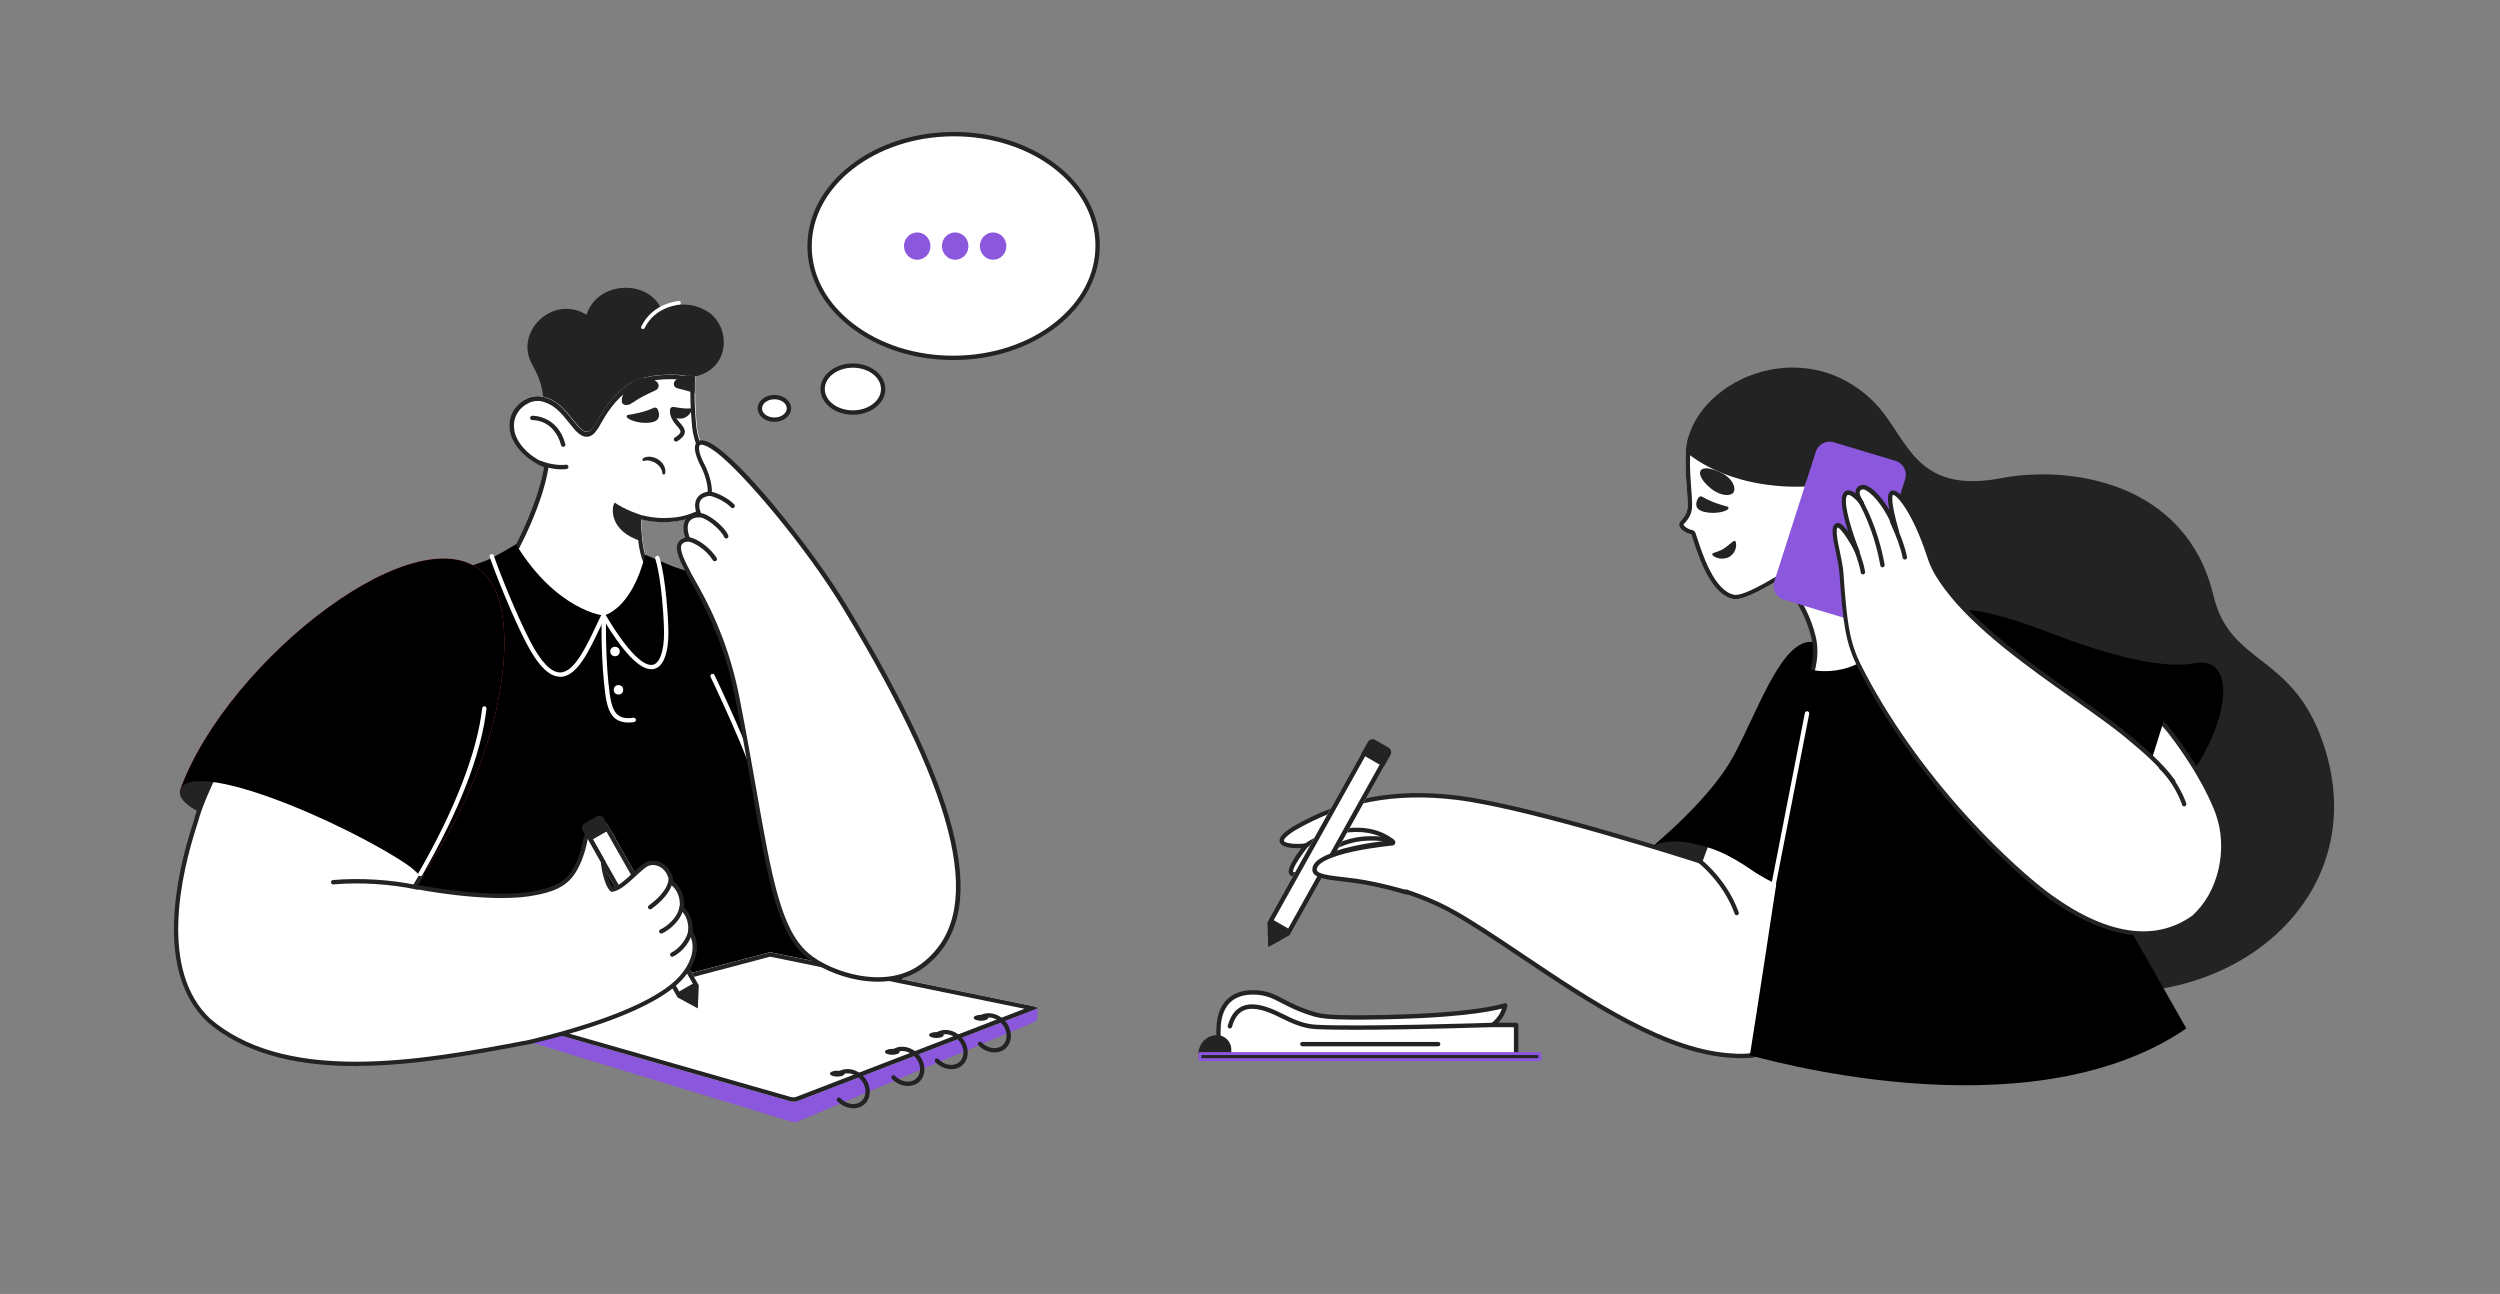
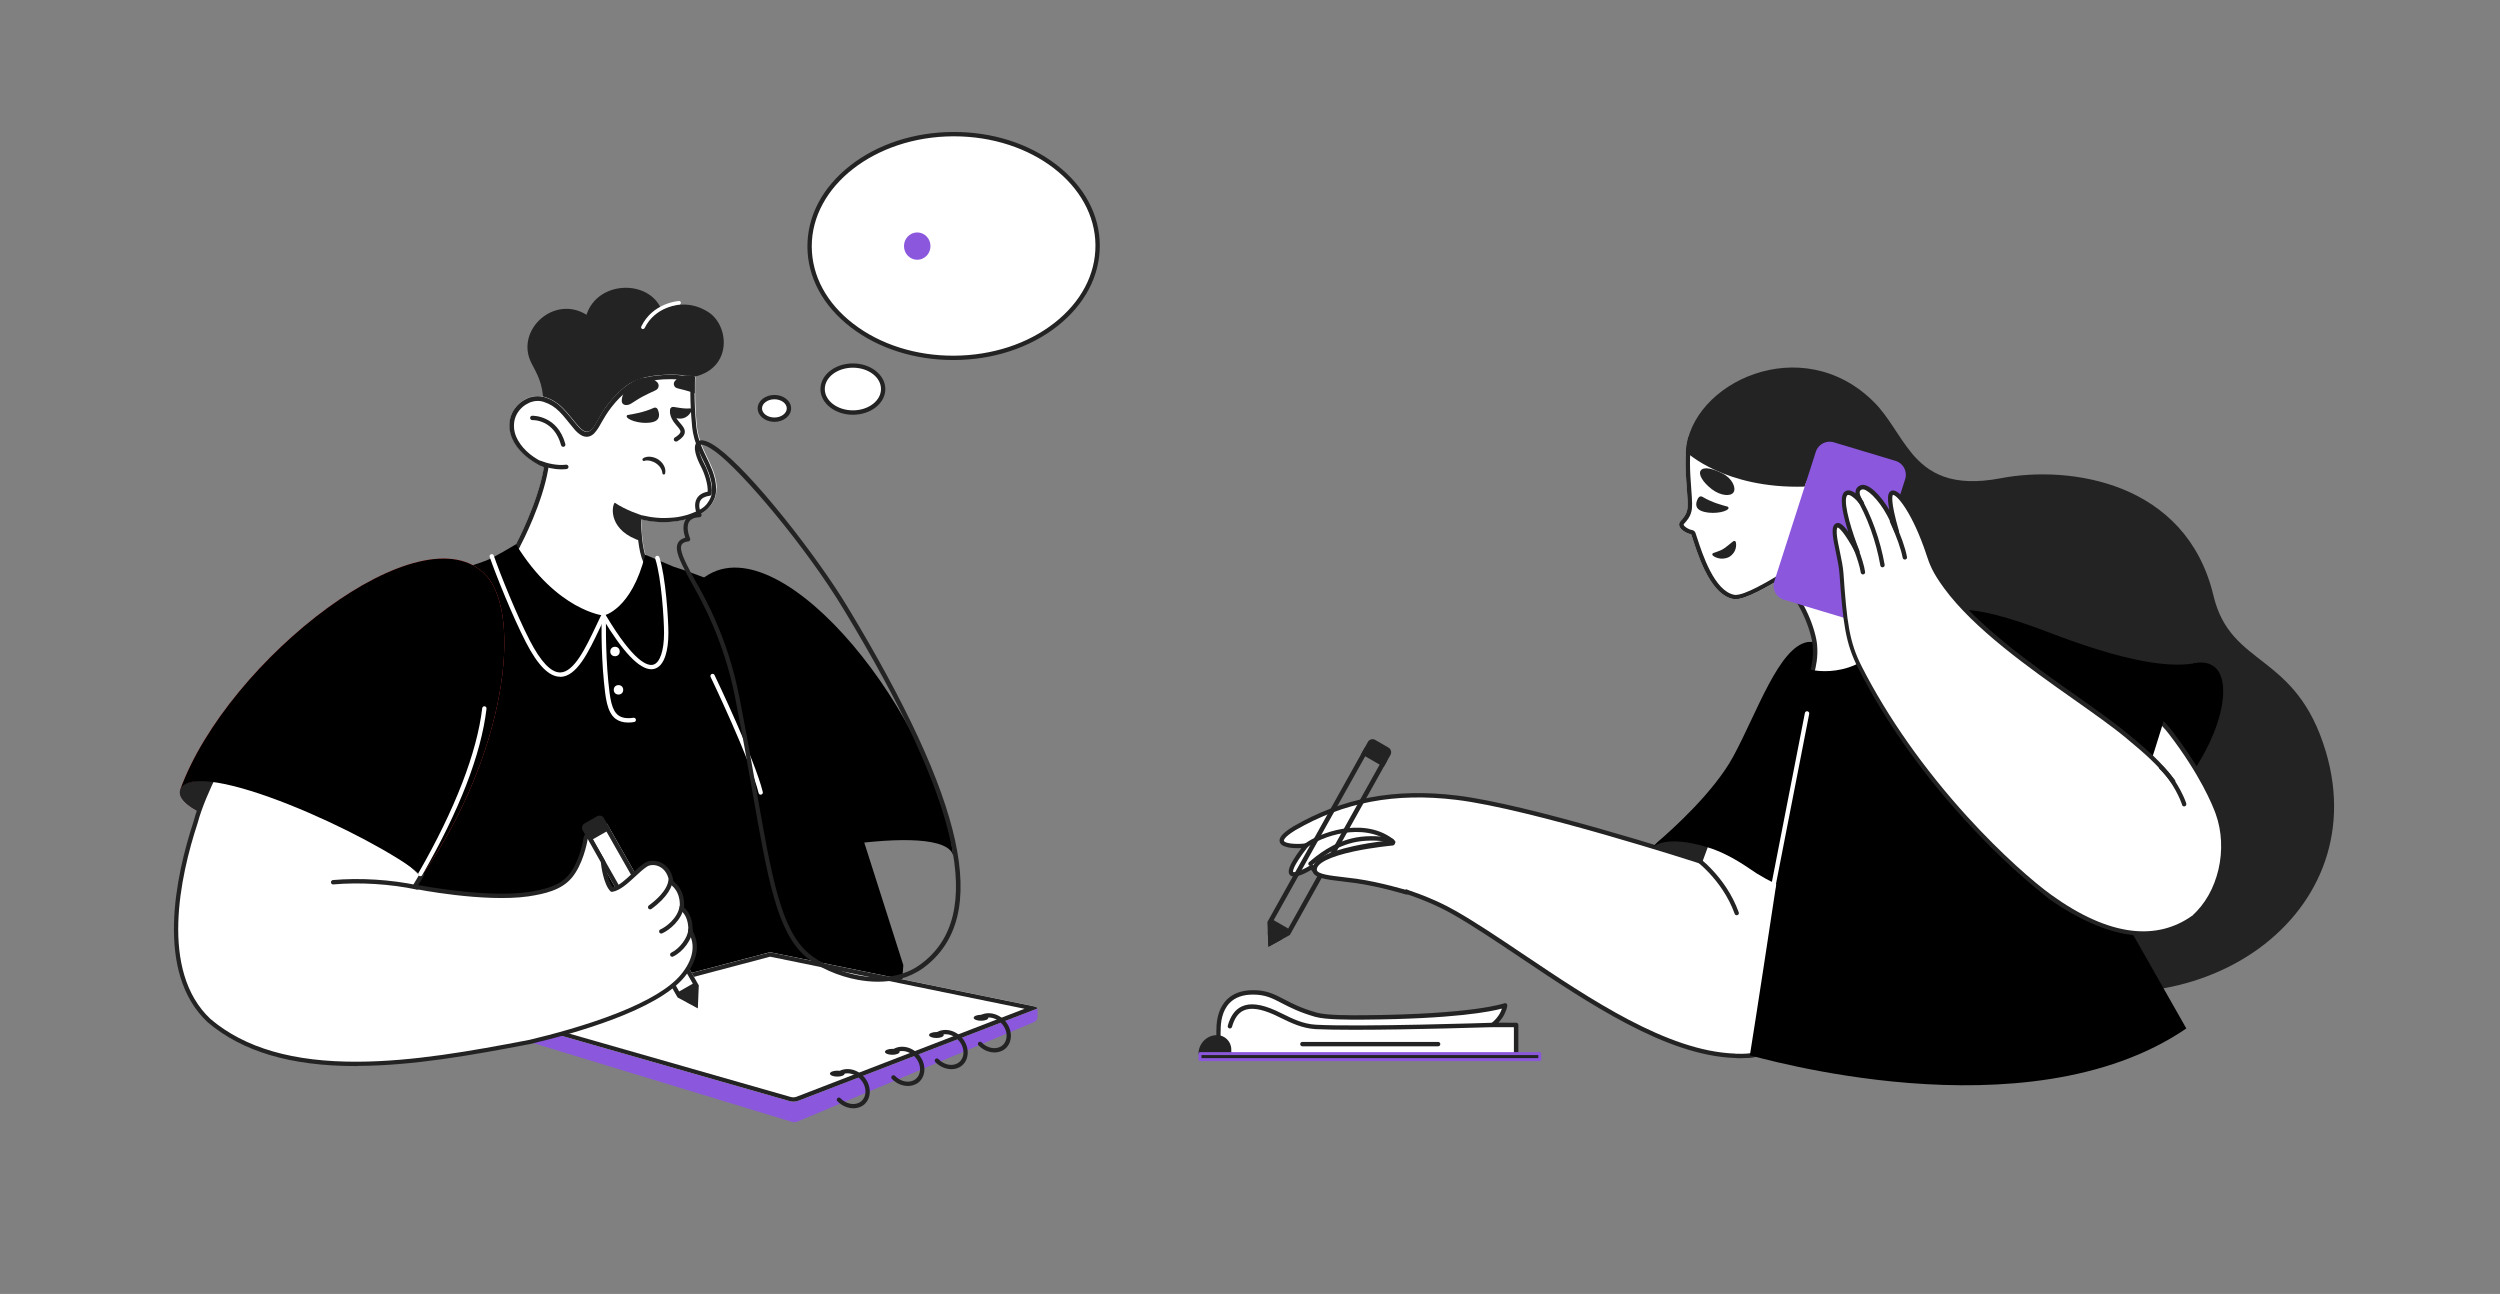
<svg xmlns="http://www.w3.org/2000/svg" id="Слой_1" x="0px" y="0px" viewBox="0 0 4830.3 2500" style="enable-background:new 0 0 4830.3 2500;" xml:space="preserve">
  <rect x="0" y="0" width="4830.3" height="2500" fill="#808080" stroke="none" />
  <style type="text/css"> .st0{fill:#FFFFFF;} .st1{fill:#232323;} .st2{fill:none;} .st3{fill:#8B57DD;} .st4{fill:#5B2448;} .st5{fill:#F94F46;} .st6{fill:#FCB6B1;} .st7{fill:#F4ADA2;} .st8{fill:#9B3C82;} .st9{fill:#6CE0DC;} </style>
  <g transform="translate(1514.0 255.0) rotate(0.0 330.5 280.0) scale(1.399 1.397)">
    <ellipse transform="matrix(1 -4.868153e-03 4.868153e-03 1 -0.765 1.145)" class="st0" cx="234.8" cy="157.7" rx="198.9" ry="154.7" />
    <path class="st1" d="M234.3,315.4c-53.3,0-103.5-16-141.4-45.2c-38.5-29.6-59.8-69.2-60-111.5S53.6,76.6,91.8,46.6 C129.7,16.8,180.2,0.3,234,0c53.8-0.3,104.5,15.8,142.7,45.2c38.5,29.6,59.8,69.2,60,111.5s-20.7,82.1-58.9,112.1 c-38,29.8-88.5,46.4-142.3,46.6L234.3,315.4L234.3,315.4z M234.1,3l0,3C126,6.5,38.5,75,38.9,158.7C39.1,199,59.5,237,96.5,265.4 c37.2,28.6,86.6,44.3,139,44c52.5-0.3,101.7-16.4,138.6-45.4c36.7-28.8,56.8-66.9,56.6-107.3C430.3,73.4,342.8,6,235.3,6 c-0.4,0-0.8,0-1.3,0L234.1,3z" />
    <ellipse class="st0" cx="95.7" cy="355.5" rx="41.8" ry="32.5" />
    <path class="st1" d="M95.7,391.1c-24.7,0-44.8-15.9-44.8-35.5c0-19.6,20.1-35.5,44.8-35.5s44.8,15.9,44.8,35.5 S120.5,391.1,95.7,391.1z M95.7,326c-21.4,0-38.8,13.2-38.8,29.5S74.3,385,95.7,385s38.8-13.2,38.8-29.5S117.1,326,95.7,326z" />
    <ellipse class="st0" cx="-12.7" cy="382.3" rx="20.1" ry="15.6" />
    <path class="st1" d="M-12.7,400.9c-12.7,0-23.1-8.3-23.1-18.6c0-10.3,10.3-18.6,23.1-18.6s23.1,8.3,23.1,18.6 C10.4,392.6,0,400.9-12.7,400.9z M-12.7,369.7c-9.4,0-17.1,5.7-17.1,12.6s7.7,12.6,17.1,12.6s17.1-5.7,17.1-12.6 S-3.3,369.7-12.7,369.7z" />
  </g>
  <g transform="translate(386.0 556.0) rotate(0.0 834.5 806.0) scale(1.404 1.405)">
    <path class="st1" d="M681.8,122.1c-0.1,0-0.2,0.1-0.3,0.1c-7.5,1.8-17.3,6.6-28.3,13.2c-16.7,9.9-36.2,23.9-54.3,37.8 c-3,2.3-6,4.6-8.9,6.9c-28.1,22-50.8,41.7-50.8,41.7s-44.9-57.7-66.6-69.2c0-0.9-0.1-1.7-0.2-2.5c-2-25.1-12.5-38.2-17.4-49.5 c-19.1-43.6,32.9-91,77.2-63.5c15.1-46.8,84.4-48.9,102.5-8.6c0.3,0.6,0.5,1.1,0.7,1.7c16.6-7.4,39.7-12.5,64.2,3.1 C728.6,51.5,733.3,109.5,681.8,122.1L681.8,122.1z" />
    <path class="st0" d="M609.8,56.8c-1.4,0-2.5-1.1-2.5-2.5c0-0.4,0.1-0.8,0.3-1.1c15.7-32.3,50.3-34.9,51.8-35c1.4-0.1,2.6,1,2.7,2.3 c0.1,1.4-1,2.6-2.3,2.7c-0.3,0-33.2,2.6-47.6,32.2C611.6,56.2,610.8,56.8,609.8,56.8L609.8,56.8z" />
    <path class="st2" d="M681.8,122.1c-0.1,0-0.2,0.1-0.3,0.1c-7.5,1.8-17.3,6.6-28.3,13.2c-16.7,9.9-36.2,23.9-54.3,37.8 c-3,2.3-6,4.6-8.9,6.9c-28.1,22-50.8,41.7-50.8,41.7s-44.9-57.7-66.6-69.2c0-0.9-0.1-1.7-0.2-2.5c-2-25.1-12.5-38.2-17.4-49.5 c-19.1-43.6,32.9-91,77.2-63.5c15.1-46.8,84.4-48.9,102.5-8.6c0.3,0.6,0.5,1.1,0.7,1.7c16.6-7.4,39.7-12.5,64.2,3.1 C728.6,51.5,733.3,109.5,681.8,122.1L681.8,122.1z" />
    <path class="st0" d="M711,278.1c0,0.3,0,0.5,0,0.8c0,0.3,0,0.6-0.1,1c0,0.3,0,0.6-0.1,0.9v0c0,0.4-0.1,0.8-0.2,1.2 c0,0.4-0.1,0.8-0.2,1.2c0,0,0,0.1,0,0.1c-0.1,0.4-0.1,0.7-0.2,1.1c-0.2,1.1-0.5,2.3-0.9,3.4c-0.1,0.3-0.2,0.6-0.3,0.8 c-0.2,0.7-0.5,1.3-0.8,2c-0.3,0.8-0.7,1.6-1.1,2.4c-0.2,0.4-0.4,0.8-0.6,1.1c-0.2,0.4-0.4,0.8-0.6,1.1c-0.2,0.4-0.5,0.8-0.7,1.1 c-0.5,0.7-0.9,1.4-1.4,2.1c-0.1,0.1-0.1,0.1-0.2,0.2c-0.2,0.3-0.5,0.6-0.7,0.9c-0.3,0.4-0.6,0.7-0.8,1c-0.3,0.3-0.6,0.7-0.9,1 c0,0,0,0,0,0.1c-0.6,0.7-1.2,1.3-1.8,1.9c-0.3,0.3-0.7,0.6-1,0.9c0,0,0,0,0,0c-0.3,0.3-0.7,0.6-1,0.9c-0.3,0.3-0.6,0.5-0.9,0.8 c-0.1,0.1-0.2,0.2-0.3,0.3c-0.3,0.2-0.6,0.5-1,0.7c-0.4,0.3-0.8,0.6-1.2,0.8s-0.8,0.5-1.2,0.8c-0.3,0.2-0.7,0.4-1,0.6l-0.7,0.4 c-0.7,0.4-1.4,0.8-2.2,1.2c-0.5,0.2-1,0.5-1.5,0.7c-2.8,1.4-5.8,2.6-8.7,3.7c-0.5,0.2-1,0.4-1.5,0.5c-0.7,0.2-1.3,0.5-2,0.7 c-0.5,0.1-0.9,0.3-1.3,0.4c-0.4,0.1-0.8,0.2-1.2,0.4c-0.6,0.2-1.2,0.4-1.8,0.5c-4.1,1.2-8.3,2.1-12.6,2.7c-0.5,0.1-1,0.2-1.5,0.2 l-1,0.1c-0.8,0.1-1.6,0.2-2.3,0.3c-0.9,0.1-1.7,0.2-2.6,0.3c-1.6,0.1-3.1,0.3-4.7,0.4c-8.2,0.5-16.4,0.2-24.5-0.9 c-0.7-0.1-1.4-0.2-2-0.3c-0.3,0-0.5-0.1-0.8-0.1l-1.9-0.3c-3.2-0.5-6.3-1.2-9.4-2l-0.3-0.1c0,0,0.5,20.2,3.2,36.7 c0.8,4.8,1.8,9.4,3,13c0,0,0,0,0,0c-0.3,1.4,32.8,75.6,6.1,100.1c-5.7,5.3-64.6-2.8-72,0c-28.4-1.5-86.1-50-112.9-98.3 c-0.3-0.5-5.4-6.7-5.7-7.3c-0.4-0.8,6.8-9,6.4-9.8c0,0,29.8-55.8,38.2-104.2c0.1-0.7,0.2-1.3,0.3-2v0c-3-1.2-5.9-2.5-8.7-4 c-1-0.5-2-1.1-2.9-1.6c-0.9-0.5-1.8-1-2.6-1.6c-2.6-1.7-5.2-3.4-7.7-5.4c-0.3-0.2-0.7-0.5-1-0.8c-0.7-0.5-1.3-1.1-2-1.6 c-1.3-1.1-2.5-2.2-3.7-3.4c-13.1-12.6-22-29.5-17.9-48c1.8-8.3,6.6-15.9,13.1-21.4c0.4-0.4,0.8-0.7,1.3-1.1c0.6-0.5,1.3-1,2-1.5 c2.2-1.6,4.6-2.9,7.1-4c6.7-2.9,14.3-4,21.7-2.2c1,0.2,2,0.5,3,0.8c10.2,3.4,17.2,8.2,23.7,14.6c3.6,3.6,7,7.6,10.8,12.2 c0.4,0.5,0.8,1,1.3,1.5c0.8,1,1.7,2.1,2.6,3.2c1.8,2.2,3.7,4.4,5.7,6.8c0.5,0.6,1,1.2,1.5,1.7c0.3,0.4,0.6,0.7,1,1 c0.3,0.3,0.6,0.7,0.9,1c0.6,0.6,1.2,1.1,1.8,1.7c0.3,0.2,0.6,0.5,0.9,0.7c3.4,2.7,6.2,3.6,8.8,2.9c0.4-0.1,0.7-0.2,1.1-0.4 c0.9-0.4,1.8-1,2.7-1.7c0.3-0.3,0.7-0.6,1-1c3.5-3.6,6.9-9.8,11.3-17.7c0.9-1.7,1.9-3.3,2.9-4.9c0.7-1.1,1.4-2.1,2-3.2 c0.7-1.1,1.4-2.1,2.1-3.1c1.5-2.1,2.9-4.1,4.5-6c8-10.2,16.7-18.7,23.7-24.2c3.3-2.6,6.9-4.7,10.8-6.6c0,0,0,0,0,0 c4.5-2.2,9.2-3.8,14.3-5.2c18.1-4.8,39-5,57-3.4c4.9,0.4,9.6,1,14,1.6c-0.3,7.6-0.4,15.3-0.3,22.9v0c0.1,14.1,0.8,28.2,2.1,42.2 c0.1,0.8,0.1,1.5,0.2,2.3l0,0.3c0.1,0.8,0.2,1.5,0.3,2.2c0.1,0.7,0.2,1.4,0.3,2.1c0.2,0.9,0.3,1.9,0.5,2.8c0.1,0.6,0.2,1.2,0.3,1.8 c0.1,0.6,0.3,1.3,0.4,1.9c0.1,0.4,0.2,0.8,0.3,1.2c0.2,0.6,0.3,1.3,0.5,1.9c0,0.1,0,0.1,0,0.1c0.2,0.7,0.4,1.5,0.6,2.2 c0.4,1.4,0.8,2.8,1.3,4.2c0.6,1.7,1.2,3.4,1.8,5c0.7,1.8,1.4,3.6,2.2,5.4c0.4,0.9,0.8,1.8,1.1,2.6c0.3,0.6,0.6,1.3,0.9,1.9 c0.5,1.1,1,2.1,1.5,3.2c0.4,0.9,0.8,1.7,1.2,2.5c1.4,2.9,2.8,5.8,4.1,8.7c0.3,0.6,0.5,1.1,0.8,1.7c1.5,3.1,2.8,6.3,4,9.5l0.4,1 c1.1,3,2.1,6.1,2.9,9.4c0.3,1.2,0.6,2.4,0.8,3.7c0.1,0.4,0.2,0.8,0.2,1.2c0.1,0.6,0.2,1.2,0.3,1.8c0.1,0.6,0.2,1.2,0.2,1.7 c0,0.1,0,0.2,0,0.3c0.1,0.6,0.1,1.1,0.2,1.7c0,0,0,0.1,0,0.1c0.1,0.6,0.1,1.2,0.2,1.8c0,0,0,0.1,0,0.2c0,0.6,0.1,1.2,0.1,1.9 C711,276.4,711,277.2,711,278.1z" />
    <path class="st1" d="M647.9,125.7c6.1,0,12.5,0.3,19.1,0.9c2.8,0.2,5.6,0.5,8.3,0.9c-0.2,5.9-0.2,11.8-0.2,17.7v0.1 c0.1,14.3,0.8,28.5,2.2,42.7c0.1,0.7,0.1,1.6,0.2,2.4l0,0.1l0,0.2c0.1,0.8,0.2,1.6,0.3,2.4c0.1,0.8,0.2,1.5,0.3,2.3 c0.2,1,0.3,1.9,0.5,2.9l0,0.1l0.1,0.7c0.1,0.3,0.1,0.7,0.2,1c0.2,0.8,0.3,1.4,0.5,2.1c0.1,0.4,0.2,0.8,0.3,1.2l0,0.1 c0.2,0.7,0.3,1.4,0.5,2.1l0,0.1c0.2,0.8,0.4,1.5,0.6,2.3c0.4,1.6,0.9,3,1.4,4.4c0.6,1.8,1.2,3.5,1.9,5.3c0.7,1.8,1.4,3.7,2.3,5.7 l0,0.1c0.4,0.9,0.7,1.7,1.1,2.6c0.3,0.7,0.6,1.4,0.9,2c0.5,1.1,1,2.2,1.5,3.3l0.3,0.7c0.3,0.6,0.6,1.3,0.9,1.9l1.2,2.4 c1,2.1,2,4.2,3,6.2c0.2,0.5,0.5,1.1,0.7,1.6c1.6,3.5,2.8,6.4,3.9,9.1l0.4,1c1.1,3,2,5.9,2.7,8.7c0.3,1.1,0.5,2.3,0.8,3.4 c0.1,0.3,0.1,0.6,0.2,1l0,0.1c0.1,0.5,0.2,1,0.3,1.6c0.1,0.5,0.2,1,0.2,1.5l0,0.2c0,0.1,0,0.1,0,0.2c0.1,0.5,0.1,0.9,0.2,1.4 c0,0.1,0,0.2,0,0.3c0.1,0.5,0.1,1,0.1,1.6l0,0.1l0,0.2c0,0.5,0.1,1.1,0.1,1.7c0,0.6,0,1.3,0,2c0,0.2,0,0.4,0,0.6c0,0.1,0,0.2,0,0.2 c0,0.1,0,0.3,0,0.4c0,0.1,0,0.2,0,0.3c0,0.1,0,0.3,0,0.4c0,0.1,0,0.2,0,0.3c0,0.3-0.1,0.5-0.1,0.8l0,0.1l0,0.1c0,0.3-0.1,0.7-0.2,1 c0,0.2-0.1,0.5-0.1,0.7l0,0.1c-0.2,0.9-0.4,1.9-0.7,2.8l0,0.1c-0.1,0.2-0.1,0.4-0.2,0.6l-0.1,0.2c-0.2,0.5-0.4,1.1-0.6,1.6 c-0.3,0.7-0.6,1.3-0.9,2c-0.2,0.3-0.3,0.6-0.5,0.9c-0.2,0.3-0.4,0.7-0.5,1c-0.2,0.3-0.4,0.6-0.6,0.9c-0.2,0.3-0.4,0.6-0.6,0.9 l0,0.1c-0.2,0.3-0.4,0.5-0.6,0.8c-0.1,0.1-0.1,0.2-0.2,0.3c-0.2,0.2-0.3,0.4-0.5,0.7l0,0.1c-0.2,0.3-0.5,0.6-0.7,0.9 c-0.3,0.4-0.6,0.7-0.9,1.1c-0.5,0.5-1,1-1.5,1.5c-0.2,0.2-0.5,0.5-0.7,0.7c0,0-0.1,0.1-0.1,0.1c-0.3,0.3-0.6,0.5-0.9,0.8l-0.3,0.2 c-0.2,0.1-0.3,0.3-0.5,0.4c0,0-0.1,0.1-0.1,0.1c0,0-0.1,0.1-0.1,0.1l-0.1,0c-0.3,0.2-0.6,0.4-0.9,0.7l0,0c-0.3,0.2-0.6,0.4-0.9,0.6 l-0.1,0c-0.3,0.2-0.7,0.5-1,0.7l-0.1,0c-0.3,0.2-0.5,0.4-0.8,0.5l-0.3,0.2l-0.3,0.2c-0.6,0.3-1.2,0.7-1.9,1 c-0.4,0.2-0.8,0.4-1.2,0.6l-0.1,0c-2.7,1.3-5.4,2.5-8.2,3.5l-0.1,0c-0.4,0.2-0.9,0.3-1.3,0.5c-0.6,0.2-1.3,0.4-1.9,0.7 c-0.4,0.1-0.8,0.3-1.2,0.4c-0.2,0.1-0.4,0.1-0.5,0.2c-0.2,0.1-0.4,0.1-0.6,0.2l-0.4,0.1c-0.5,0.1-0.9,0.3-1.4,0.4 c-3.9,1.1-7.8,2-11.8,2.6l-0.1,0c-0.4,0.1-0.9,0.1-1.4,0.2l-1,0.1l-0.1,0c-0.7,0.1-1.4,0.2-2.1,0.3c-0.8,0.1-1.7,0.2-2.5,0.2 c-1.3,0.1-2.8,0.2-4.4,0.3c-7.8,0.5-15.7,0.2-23.4-0.9c-0.4-0.1-0.9-0.1-1.3-0.2l-0.7-0.1l-0.2,0c-0.2,0-0.4,0-0.5-0.1l-1.1-0.2 l-0.7-0.1c-3-0.5-6-1.1-8.9-1.8l-0.4-0.1c-1.8-0.4-3.7,0-5.2,1.1c-1.5,1.2-2.3,2.9-2.2,4.8c0,0.8,0.5,20.8,3.2,37.5 c0.9,5.3,1.9,9.8,3,13.3c0.2,1,0.7,2.4,1.7,4.9c2.9,7.8,9.8,26.2,13,45c2.6,14.9,3.5,34.6-6.3,44.2c-0.8,0.2-3.2,0.7-9.6,0.7 c-7.9,0-18.3-0.7-28.4-1.3c-9.1-0.6-17.6-1.1-23.6-1.1c-3.4,0-5.7,0.2-7.4,0.6c-12.2-1.1-32.2-12.5-52.5-30.1 c-22.4-19.3-42.3-43-54.6-65.1c-0.4-0.7-0.8-1.2-3.2-4.1l-0.5-0.7l0.7-0.9c2-2.6,3.5-4.6,4.1-6.5c3.9-7.3,30.3-59,38.4-105.1 c0.1-0.7,0.2-1.3,0.3-2l0-0.1c0.5-2.8-1.1-5.5-3.7-6.6c-2.8-1.1-5.5-2.3-8.1-3.7c-0.9-0.5-1.8-1-2.7-1.5c-0.8-0.5-1.6-1-2.4-1.5 c-2.5-1.5-4.9-3.2-7.2-5l-0.1,0c-0.3-0.2-0.5-0.4-0.7-0.6l-0.1-0.1c-0.6-0.5-1.2-1-1.8-1.5c-1.2-1-2.4-2.1-3.5-3.1 c-6.4-6.2-11.1-12.8-14-19.7c-3.1-7.5-3.8-15.2-2.2-22.7c1.5-6.8,5.5-13.3,11.2-18.2c0.3-0.3,0.7-0.6,1.1-0.9 c0.6-0.4,1.1-0.9,1.6-1.2c0.4-0.3,0.8-0.6,1.2-0.8c1.6-1,3.2-1.9,4.9-2.7c3.9-1.7,7.9-2.6,11.9-2.6c2,0,4.1,0.2,6,0.7 c0.9,0.2,1.7,0.4,2.4,0.7c8.4,2.8,14.8,6.7,21.3,13.2c3.3,3.2,6.4,6.9,10.4,11.8l0,0c0.4,0.5,0.8,1,1.2,1.5 c0.9,1.1,1.7,2.1,2.6,3.2c1.9,2.3,3.8,4.6,5.7,6.9c0.5,0.6,1.1,1.3,1.6,1.9c0.3,0.4,0.7,0.7,1,1.1c0.4,0.4,0.8,0.8,1.1,1.1 c0.5,0.5,1,1,1.5,1.4c0.2,0.2,0.4,0.4,0.6,0.5c0.3,0.3,0.7,0.6,1.1,0.9c3.7,3,7.2,4.4,10.8,4.4c1.1,0,2.1-0.1,3.2-0.4 c0.7-0.2,1.3-0.4,2-0.7c1.4-0.6,2.8-1.5,4.2-2.7l0.1-0.1c0.4-0.4,0.8-0.8,1.2-1.2l0.1-0.1c3.9-4.1,7.5-10.4,12-18.5l0.3-0.5 c0.9-1.6,1.8-3.1,2.8-4.7c0.6-1,1.3-2.1,2-3.1c0.7-1,1.3-2,2-3c1.4-2,2.8-3.9,4.3-5.8c6.9-8.9,15.2-17.3,22.7-23.1 c2.8-2.2,6.1-4.2,9.6-5.9l0.1-0.1c3.9-1.9,8.3-3.5,13.2-4.8C622.3,127.1,634.3,125.7,647.9,125.7L647.9,125.7z M647.9,119.7 c-12.6,0-25.6,1.2-37.3,4.3c-5,1.3-9.8,3-14.3,5.2c0,0,0,0,0,0c0,0,0,0,0,0c-3.9,1.8-7.5,4-10.8,6.6c-7,5.5-15.8,14-23.7,24.2 c-1.5,1.9-3,3.9-4.5,6c-0.7,1-1.4,2.1-2.1,3.1c-0.7,1.1-1.4,2.1-2,3.2c-1,1.6-2,3.3-2.9,4.9c-4.4,7.9-7.8,14.2-11.3,17.7 c-0.3,0.4-0.7,0.7-1,1c-0.9,0.8-1.8,1.3-2.7,1.7c-0.4,0.2-0.7,0.3-1.1,0.4c-0.6,0.1-1.1,0.2-1.7,0.2c-2.1,0-4.4-1-7.1-3.1 c-0.3-0.2-0.6-0.5-0.9-0.7c-0.6-0.5-1.2-1.1-1.8-1.7c-0.3-0.3-0.6-0.6-0.9-1c-0.3-0.3-0.6-0.7-1-1c-0.5-0.5-1-1.1-1.5-1.7 c-2-2.4-3.9-4.6-5.7-6.8c-0.9-1.1-1.8-2.1-2.6-3.2c-0.4-0.5-0.8-1-1.3-1.5c-3.7-4.6-7.2-8.6-10.8-12.2 c-6.4-6.4-13.4-11.2-23.6-14.6c-1-0.3-2-0.6-3-0.8c-2.4-0.6-4.9-0.8-7.4-0.8c-5,0-9.8,1.1-14.3,3.1c-2.5,1.1-4.9,2.5-7.1,4 c-0.7,0.5-1.3,1-2,1.5c-0.4,0.4-0.9,0.7-1.3,1.1c-6.5,5.6-11.3,13.1-13.1,21.4c-4.1,18.6,4.7,35.5,17.9,48c1.2,1.2,2.5,2.3,3.7,3.4 c0.6,0.5,1.3,1.1,2,1.6c0.3,0.3,0.6,0.5,1,0.8c2.5,1.9,5,3.7,7.7,5.4c0.9,0.5,1.8,1.1,2.6,1.6c1,0.6,1.9,1.1,2.9,1.6 c2.9,1.6,5.8,2.9,8.7,4v0c-0.1,0.7-0.2,1.3-0.3,2c-8.4,48.4-38.2,104.2-38.2,104.2c0.4,0.8-6.8,9-6.4,9.8c0.3,0.6,5.4,6.8,5.7,7.3 c26.9,48.3,84.5,96.8,112.9,98.3c1.1-0.4,3.5-0.6,6.8-0.6c12.2,0,36.6,2.4,51.9,2.4c6.8,0,11.8-0.5,13.2-1.8 c26.7-24.5-6.4-98.7-6.1-100.1c0,0,0,0,0,0c-1.2-3.6-2.2-8.1-3-13c-2.7-16.5-3.2-36.7-3.2-36.7l0.3,0.1c3.1,0.8,6.2,1.4,9.4,2 l1.9,0.3c0.3,0,0.5,0.1,0.8,0.1c0.7,0.1,1.3,0.2,2,0.3c8.1,1.1,16.3,1.4,24.5,0.9c1.5-0.1,3.1-0.2,4.7-0.4c0.9-0.1,1.7-0.2,2.6-0.3 c0.8-0.1,1.6-0.2,2.3-0.3l1-0.1c0.5-0.1,1-0.1,1.5-0.2c4.2-0.6,8.4-1.5,12.6-2.7c0.6-0.2,1.2-0.4,1.8-0.5c0.4-0.1,0.8-0.2,1.2-0.4 c0.5-0.1,0.9-0.3,1.3-0.4c0.7-0.2,1.3-0.5,2-0.7c0.5-0.2,1-0.4,1.5-0.5c3-1.1,5.8-2.4,8.7-3.7c0.5-0.2,1-0.5,1.5-0.7 c0.7-0.4,1.5-0.8,2.2-1.2l0.7-0.4c0.3-0.2,0.7-0.4,1-0.6c0.4-0.3,0.8-0.5,1.2-0.8s0.8-0.5,1.2-0.8c0.3-0.2,0.6-0.5,1-0.7 c0.1-0.1,0.2-0.2,0.3-0.3c0.3-0.2,0.6-0.5,0.9-0.8c0.4-0.3,0.7-0.6,1-0.9c0,0,0,0,0,0c0.3-0.3,0.7-0.6,1-0.9 c0.6-0.6,1.3-1.3,1.8-1.9c0,0,0,0,0-0.1c0.3-0.3,0.6-0.7,0.9-1c0.3-0.4,0.6-0.7,0.8-1c0.2-0.3,0.5-0.6,0.7-0.9 c0-0.1,0.1-0.1,0.2-0.2c0.2-0.3,0.5-0.7,0.7-1c0.2-0.4,0.5-0.7,0.7-1.1c0.2-0.4,0.5-0.8,0.7-1.1c0.2-0.4,0.4-0.8,0.6-1.1 c0.4-0.8,0.8-1.6,1.2-2.4c0.2-0.4,0.3-0.8,0.5-1.1c0.3-0.7,0.5-1.3,0.8-2c0.1-0.3,0.2-0.6,0.3-0.8c0.4-1.1,0.7-2.2,0.9-3.4 c0.1-0.4,0.2-0.7,0.2-1.1c0,0,0-0.1,0-0.1c0.1-0.4,0.1-0.8,0.2-1.2c0.1-0.4,0.1-0.8,0.2-1.2v0c0-0.3,0.1-0.6,0.1-0.9 c0-0.3,0.1-0.6,0.1-1c0-0.3,0-0.6,0-0.8c0-0.8,0-1.7,0-2.5c0-0.6-0.1-1.2-0.1-1.9c0-0.1,0-0.1,0-0.2c0-0.6-0.1-1.2-0.2-1.8 c0,0,0-0.1,0-0.1c-0.1-0.6-0.1-1.1-0.2-1.7c0-0.1,0-0.2,0-0.3c-0.1-0.6-0.2-1.2-0.2-1.7c-0.1-0.6-0.2-1.2-0.3-1.8 c-0.1-0.4-0.1-0.8-0.2-1.2c-0.2-1.2-0.5-2.5-0.8-3.7c-0.8-3.2-1.8-6.3-2.9-9.4l-0.4-1c-1.2-3.2-2.6-6.4-4-9.5 c-0.2-0.6-0.5-1.1-0.8-1.7c-1.3-2.9-2.7-5.8-4.1-8.7c-0.4-0.8-0.8-1.7-1.2-2.5c-0.5-1.1-1-2.1-1.5-3.2c-0.3-0.6-0.6-1.3-0.9-1.9 c-0.4-0.9-0.8-1.8-1.1-2.6c-0.8-1.8-1.5-3.6-2.2-5.4c-0.6-1.6-1.2-3.3-1.8-5c-0.5-1.4-0.9-2.8-1.3-4.2c-0.2-0.7-0.4-1.5-0.6-2.2 c0-0.1,0-0.1,0-0.1c-0.2-0.6-0.3-1.3-0.5-1.9c-0.1-0.4-0.2-0.8-0.3-1.2c-0.2-0.6-0.3-1.3-0.4-1.9c-0.1-0.6-0.2-1.2-0.3-1.8 c-0.2-0.9-0.3-1.9-0.5-2.8c-0.1-0.7-0.2-1.4-0.3-2.1c-0.1-0.7-0.2-1.5-0.3-2.2l0-0.3c-0.1-0.8-0.2-1.5-0.2-2.3 c-1.3-14-2-28.1-2.1-42.2v0c-0.1-7.6,0-15.3,0.3-22.9c-4.4-0.6-9.1-1.2-14-1.6C661.2,120.1,654.6,119.7,647.9,119.7L647.9,119.7z" />
    <path class="st1" d="M580.8,156.7c0.2,1.7,1.3,3.1,2.8,3.9c1.1,0.5,2.4,0.7,3.6,0.7c2.4-0.1,4.7-0.9,6.6-2.2 c0.9-0.5,1.7-1.1,2.6-1.6l4.7-3c3-1.9,5.7-3.5,8.2-4.8c2.6-1.3,4.9-2.4,7.5-3.8c1.3-0.6,2.8-1.4,4.4-2.1c1.6-0.8,3.5-1.5,5.6-2.6 l1.1-0.6c3.2-1.7,4.5-5.7,2.8-9c-0.3-0.6-0.7-1.2-1.2-1.7c-2.1-2-4.5-3.5-7.2-4.4c-2.7-1-5.6-1.6-8.5-1.6c-3-0.1-5.9,0.3-8.8,1.2 c-2.8,0.8-5.5,2-8,3.6c-4.7,2.9-8.7,6.9-11.6,11.7c-1.4,2.3-2.5,4.7-3.3,7.2c-0.4,1.3-0.7,2.5-1,3.8c-0.1,0.7-0.2,1.3-0.3,2 l-0.1,2.2C580.8,156,580.8,156.4,580.8,156.7L580.8,156.7z M588.3,175.2c-0.9,0.6-1.1,1.9-0.5,2.8c0,0,0,0,0,0 c4.1,5.6,24,10.3,36.6,6.4c10.2-3.2,8-12.2,5.7-17.3c-0.9-2-3.2-2.9-5.2-2c0,0,0,0,0,0c-14.2,6.5-29.3,8.7-35.6,9.8 C588.8,174.9,588.6,175,588.3,175.2L588.3,175.2z M675.7,166c1.1,0.4,1.6,1.6,1.2,2.6c0,0,0,0,0,0c-2,5.5-8.6,12.7-18.6,11.2 c-9-1.3-11.5-7.1-10.6-12.7l0,0c0.4-2.2,2.4-3.6,4.6-3.2c11.5,1.9,16.1,2.5,22.5,2C675.1,165.8,675.4,165.9,675.7,166L675.7,166z" />
    <path class="st0" d="M504.5,246.3c-13.5,1.7-28.2-2.3-36.1-5.3" />
    <path class="st1" d="M497.7,249.7c-11,0-22.5-2.9-30.5-6c-1.5-0.6-2.3-2.3-1.7-3.9c0.6-1.5,2.3-2.3,3.9-1.7 c9,3.5,22.8,6.7,34.6,5.2c1.6-0.2,3.1,0.9,3.4,2.6c0.2,1.6-0.9,3.1-2.6,3.4C502.5,249.6,500.1,249.7,497.7,249.7L497.7,249.7z M681.5,122.2c-0.3,7.6-0.4,15.3-0.3,22.9c-2.3-0.9-4.5-1.6-6.5-2.2c-2.5-0.7-4.7-1.3-7.3-2.1c-1.3-0.3-2.7-0.8-4.3-1.1 c-1.6-0.4-3.3-0.7-5.4-1.4l-1.1-0.3c-0.6-0.2-1.2-0.5-1.7-0.8c-0.7-0.5-1.3-1.1-1.7-1.9c-1.2-2-1.1-4.6,0.2-6.5 c1.5-2.1,3.4-3.9,5.6-5.2c2.2-1.4,4.7-2.3,7.3-2.9c0.4-0.1,0.8-0.2,1.2-0.2c2.2-0.4,4.5-0.4,6.8-0.2c2.6,0.2,5.1,0.8,7.5,1.8 C681.7,122.2,681.6,122.2,681.5,122.2L681.5,122.2z M608.4,348.8C608.4,348.8,608.4,348.8,608.4,348.8 c-45.5-13.8-42.2-47.3-37.4-53.3c15,10.4,36.2,17,36.2,17S606.3,332.2,608.4,348.8z M500.1,218.7c-1.4,0-2.5-0.9-2.9-2.2 c-9.5-35.2-38.3-34.6-39.5-34.5c-1.6,0-3-1.2-3.1-2.9c-0.1-1.7,1.2-3,2.9-3.1c0.4,0,34.8-1,45.6,39c0.4,1.6-0.5,3.2-2.1,3.7 C500.6,218.7,500.4,218.7,500.1,218.7L500.1,218.7z M655.3,211.5c-1.7,0-3-1.3-3-3c0-1,0.5-2,1.4-2.5c4.9-3.1,7.5-5.7,7.8-7.7 c0.3-2.3-2.1-5.2-5.9-9.5c-11.2-12.7-8.3-21.4-8-22.4c0.6-1.5,2.3-2.3,3.9-1.7c0,0,0,0,0,0c1.5,0.6,2.3,2.3,1.7,3.9 c0,0-1.9,6.3,6.9,16.3c4.3,4.9,8.1,9.2,7.3,14.4c-0.6,4-3.8,7.7-10.5,11.9C656.4,211.4,655.9,211.5,655.3,211.5L655.3,211.5z M610,234.6c1.6-1.2,3.6-1.8,5.4-2.1c1.8-0.3,3.7-0.3,5.6,0c3.7,0.5,7.2,1.8,10.2,3.8c1.5,1,2.9,2.3,4.2,3.6 c1.2,1.4,2.4,2.8,3.2,4.5c1.8,3.2,2.7,7.2,1.8,11c-0.3,1-1.3,1.7-2.3,1.4c-0.8-0.2-1.4-0.9-1.5-1.7l0-0.1c-0.2-2.7-1.2-5.3-2.8-7.7 c-0.8-1.2-1.7-2.3-2.7-3.2c-1-1-2.1-1.9-3.3-2.7c-2.3-1.6-5-2.7-7.8-3.4c-2.8-0.6-5.7-0.8-8.1,0l-0.2,0.1c-1,0.4-2.1-0.2-2.4-1.2 C609,236,609.3,235.1,610,234.6z" />
    <path d="M968.2,931.6l-2.5,31.5L35.2,930.1c0,0,170.5-488.2,234.7-515.3c31.6-13.4,96.5-27.9,127.5-41.1 c9.8-4.2,37.7-20.9,37.7-20.9c56.1,91.3,120.6,98,120.6,98s38.4-7.5,57.3-83.7c0,0,38.2,16.2,39.1,16.5 c64.5,20.2,162.8,67.1,162.8,67.1L968.2,931.6z" />
    <path class="st2" d="M35.2,930.1c65,90.2,274.8,75,333.7,65c56.1-4,604.4,40.1,668.7-90.3c78-158.3-96.3-398.4-142.2-462.6l-81-0.8 c-69.6-21.4-98.6-38.2-165.2-58.9c-6.1-3.8-35.9-14.5-35.9-14.5l-178.2-15.3c-10.7,9.9-32.9,23.7-32.9,23.7s-100.7,24.9-132.3,38.2 c-64.2,27.1-123,62.6-190.4,165.9C-26.7,743.5,0.7,882.2,35.2,930.1z" />
    <path class="st3" d="M1147.9,1009.9l-325.3,136.7c-2.5,1-5.3,1.2-7.9,0.4l-380-115.6c-5.2-1.6-8.9-6.1-9.4-11.4l-1.2-11.6l393-68.3 l332.6,48.8c1.8,0.3,3.2,1.8,3.2,3.6v10.1C1152.9,1005.7,1151,1008.7,1147.9,1009.9L1147.9,1009.9z" />
    <path class="st0" d="M1150.6,988.6c0,0,0.8,0.3,1.3,1c0.6,0.8,0.8,1.5,0.8,1.5l-328.6,126.7c-3.9,1.6-8.3,1.9-12.4,0.6 l-385.5-110.3l358.6-94.4L1150.6,988.6z" />
    <g>
      <path class="st1" d="M784.9,919.9l350.1,71.6l-313.1,120.7l-0.2,0.1c-1.5,0.6-3.1,1-4.8,1c-1.2,0-2.4-0.2-3.6-0.5l-0.1,0 l-364.5-104.2L784.9,919.9z M784.8,913.8l-358.6,94.4l385.5,110.3c4.1,1.2,8.5,1,12.4-0.6l328.6-126.7c0,0-0.2-0.7-0.8-1.5 c-0.5-0.8-1.3-1-1.3-1L784.8,913.8z" />
      <ellipse class="st1" cx="877.3" cy="1080.7" rx="10.1" ry="4.1" />
      <ellipse class="st1" cx="953" cy="1050.7" rx="10.1" ry="4.1" />
      <ellipse class="st1" cx="1013.7" cy="1027.6" rx="10.1" ry="4.1" />
      <ellipse class="st1" cx="1075.1" cy="1003.9" rx="10.1" ry="4.1" />
      <path class="st1" d="M899.4,1128.4c-2.9,0-5.9-0.5-8.9-1.5c-4.9-1.6-9.4-4.5-13.1-8.3c-1.1-1.2-1.1-3.1,0.1-4.2 c1.2-1.1,3.1-1.1,4.2,0.1c3,3.2,6.7,5.5,10.6,6.8c6.3,2.1,12.6,1.3,17.2-2c4.2-3.1,6.6-8,6.6-14c0-13.1-11.8-25-24.7-25 c-3.1,0-6,0.7-8.6,2.2c-1.4,0.8-3.3,0.3-4.1-1.1c-0.8-1.4-0.3-3.3,1.1-4.1c3.5-1.9,7.3-2.9,11.5-2.9c16.4,0,30.7,14.5,30.7,31 c0,7.9-3.2,14.6-9.1,18.9C909.2,1126.9,904.4,1128.4,899.4,1128.4L899.4,1128.4z M974.4,1097.7c-2.9,0-5.9-0.5-8.9-1.5 c-4.9-1.6-9.4-4.5-13.1-8.3c-1.1-1.2-1.1-3.1,0.2-4.2c1.2-1.1,3-1.1,4.2,0.1c3,3.1,6.7,5.5,10.6,6.8c6.3,2.1,12.6,1.3,17.2-2 c4.2-3.1,6.6-8,6.6-14c0-13.1-11.8-25-24.7-25c-3.1,0-6,0.7-8.6,2.2c-1.4,0.8-3.3,0.3-4.1-1.1s-0.3-3.3,1.1-4.1c0,0,0.1,0,0.1,0 c3.5-1.9,7.3-2.9,11.5-2.9c16.4,0,30.7,14.5,30.7,31c0,7.9-3.2,14.6-9.1,18.9C984.2,1096.2,979.5,1097.7,974.4,1097.7 L974.4,1097.7z M1034.2,1074.6c-2.9,0-5.9-0.5-8.9-1.5c-4.9-1.6-9.4-4.5-13.1-8.3c-1.1-1.2-1.1-3.1,0.1-4.2s3.1-1.1,4.2,0.1 c3,3.1,6.7,5.5,10.6,6.8c6.3,2.1,12.6,1.3,17.2-2c4.2-3.1,6.6-8,6.6-14c0-13.1-11.8-25-24.7-25c-3.1,0-6,0.7-8.6,2.2 c-1.4,0.8-3.3,0.3-4.1-1.1c-0.8-1.4-0.3-3.3,1.1-4.1c3.5-1.9,7.3-2.9,11.5-2.9c16.4,0,30.7,14.5,30.7,31c0,7.9-3.2,14.6-9.1,18.9 C1044,1073.2,1039.3,1074.6,1034.2,1074.6L1034.2,1074.6z M1093.6,1051.6c-2.9,0-5.9-0.5-8.9-1.5c-4.9-1.6-9.4-4.5-13.1-8.3 c-1.1-1.2-1.1-3.1,0.1-4.2s3.1-1.1,4.2,0.1c3,3.2,6.7,5.5,10.6,6.8c6.3,2.1,12.6,1.3,17.2-2c4.2-3.1,6.6-8,6.6-14 c0-13.1-11.8-25-24.7-25c-3.1,0-6,0.7-8.6,2.2c-1.4,0.8-3.3,0.3-4.1-1.1c-0.8-1.4-0.3-3.3,1.1-4.1c3.5-1.9,7.3-2.9,11.5-2.9 c16.4,0,30.7,14.5,30.7,31c0,7.9-3.2,14.6-9.1,18.9C1103.4,1050.1,1098.6,1051.6,1093.6,1051.6L1093.6,1051.6z" />
    </g>
    <path d="M696.5,396.7c106.4-71.6,319.2,195.6,340.4,384.6c-11-51-271.6-1.1-351.1,36.9C612.2,629.6,635.6,437.6,696.5,396.7z" />
    <path class="st0" d="M771.9,697.1c-1.4,0-2.6-0.9-2.9-2.3c-10.9-44.6-65.4-158.4-66-159.6c-0.7-1.5-0.1-3.3,1.4-4s3.3-0.1,4,1.4 c0,0,0,0,0,0.1c2.3,4.7,55.3,115.5,66.4,160.7c0.4,1.6-0.6,3.2-2.2,3.6C772.4,697.1,772.1,697.1,771.9,697.1z" />
    <path class="st4" d="M307.7,804.3C208.1,721.5-12.2,647.7-26.8,690.2C-44.6,742.1,307.7,804.3,307.7,804.3z" />
    <path class="st2" d="M675.3,885.5c10.6,18.3,6.4,40.2-11.1,61.2c-34,41-150.1,75.4-213.2,91.3c-168.8,42.2-344.1,55.8-433.5-25.6 c-76.2-69.4-43.3-197.7-13-276c5.3-13.6,11.1-26.5,17.1-38.6c85,2.2,228.4,54,283.8,108.9c0.1,0.1,0.1,0.1,0.2,0.2s0.1,0.1,0.2,0.2 l0,0c0,0,0,0,0,0l-7.6,12.5c0,0-10.1,17.3-9.4,17.5c9.3,2.9,102.4,15.7,163.6,7.1c56.5-7.9,66.2-49.3,77.6-84.2 c5.1-15.5,16.2-0.1,29.5,34c3.7,9.4-5.4,27.2,7.8,34.2c14.1-9.1,32.4-25.3,46.9-34.5c9.6-6.1,32-1.6,34.9,24.7 c0,0,16.6,9.5,14.2,35.4C668.9,858.1,675.7,866.5,675.3,885.5L675.3,885.5z" />
    <path class="st5" d="M394.3,395.9c-86.7-94.6-356.1,115.3-421.1,294c22.7-47,264.2,62.6,332.7,118.2 C421.6,642.1,443.9,450,394.3,395.9L394.3,395.9z" />
    <path class="st6" d="M303.6,808.7c-1.4,0-2.5-1.1-2.5-2.5c0-0.4,0.1-0.9,0.3-1.2c50.2-87.2,80.6-165.7,87.8-226.8 c0.2-1.4,1.4-2.3,2.8-2.2c0,0,0,0,0,0c1.4,0.2,2.4,1.4,2.2,2.8c0,0,0,0,0,0c-7.4,62.7-37.1,139.6-88.4,228.7 C305.3,808.3,304.5,808.7,303.6,808.7L303.6,808.7z" />
    <path class="st2" d="M394.3,395.9c-86.7-94.6-356.1,115.3-421.1,294c22.7-47,264.2,62.6,332.7,118.2 C421.6,642.1,443.9,450,394.3,395.9L394.3,395.9z" />
-     <path class="st0" d="M993.4,933.2C942.9,970,865,943.4,835.5,917.4c-50.8-43.9-56.5-155.1-96.2-355.4 c-18.2-92.1-56.8-150.7-65.2-166.9c-13.5-26.1-24.1-46.2-2.1-49.1c0,0-14.7-32,15.6-33.4c0,0-13.3-26.1,13.9-29.6 c1.4-11.5-4.5-29-9.5-38.5c-15-28.5-9.4-43.1,20.1-21c46.3,34.8,134,146.9,176.3,216.8C1048.2,704.5,1087.2,864.7,993.4,933.2z" />
    <path class="st1" d="M933.2,954.3c-9.8,0-19.1-1.1-27.1-2.5c-27.5-4.9-55.9-17.6-72.5-32.2c-39.3-33.9-52-106.4-73.1-226.6 c-6.7-38.4-14.4-81.9-24-130.5c-15.7-79.1-46.7-133.8-59.9-157.1c-2.1-3.8-3.8-6.8-5-9l-0.4-0.8c-10.2-19.7-18.2-35.2-13.1-44.8 c1.8-3.5,5.1-5.8,10-7.1c-1.9-5.6-4.6-16.6,0.4-24.8c3-4.9,8-7.9,15.1-8.9c-1.6-4.8-3.5-13,0.2-19.8c2.7-5.1,7.8-8.4,15.2-9.8 c0.4-10.2-4.3-25-9.3-34.5c-5.2-9.9-12.8-27.5-5.1-34.1c5.4-4.6,15.3-1.4,29.6,9.3c21.7,16.3,53.7,50.3,90.2,95.7 c33.4,41.6,65.9,87.1,86.9,121.9c81.8,135.3,130.2,240.2,148,320.8c9.1,41.2,10.1,76.7,3,105.6c-7.2,29.3-22.9,53-46.8,70.4 l-1.8-2.4l1.8,2.4C975.5,949.9,953.1,954.3,933.2,954.3L933.2,954.3z M690.4,215.8c-1,0-1.7,0.2-2.2,0.6c-1.8,1.5-2.8,9.1,6.5,26.7 c4.8,9.2,11.4,27.5,9.8,40.3c-0.2,1.4-1.2,2.4-2.6,2.6c-6.7,0.9-11.1,3.2-13.1,7c-3.9,7.3,1.5,18.1,1.5,18.2c0.7,1.5,0.1,3.3-1.3,4 c-0.4,0.2-0.8,0.3-1.2,0.3c-7.1,0.3-12,2.5-14.4,6.4c-5.1,8.4,1.3,22.5,1.3,22.7c0.7,1.5,0,3.3-1.5,4c-0.3,0.1-0.6,0.2-0.9,0.2 c-4.9,0.6-7.9,2.1-9.2,4.6c-3.6,6.9,4.5,22.6,13.2,39.3l0.4,0.8c1.1,2.1,2.8,5.1,4.9,8.8c13.4,23.6,44.8,78.8,60.6,158.9 c9.6,48.7,17.3,92.2,24,130.6c20.9,118.8,33.5,190.6,71.2,223.1c15.9,13.9,43.2,26,69.7,30.8c42.3,7.6,69.3-4,84.5-15.1 c45.8-33.4,59.3-89,41.5-169.9c-17.6-79.9-65.8-184.3-147.3-318.9c-51.6-85.4-138.2-187.9-175.5-215.9 C700.2,218.4,693.8,215.8,690.4,215.8L690.4,215.8z" />
-     <path class="st1" d="M708.6,376.1c-1,0-2-0.5-2.5-1.4c-9.1-14.5-26.1-25.2-36.3-26.2c-1.6-0.2-2.9-1.6-2.7-3.3 c0.2-1.6,1.6-2.9,3.3-2.7l0,0c14.9,1.4,32.8,16.1,40.9,29c0.9,1.4,0.5,3.3-0.9,4.1C709.7,375.9,709.2,376.1,708.6,376.1z M724.5,344.8c-1.2,0-2.3-0.7-2.8-1.9c-1.8-4.6-8.1-11.7-15.7-17.8c-7.8-6.2-15.3-9.9-19.1-9.4c-1.6,0.2-3.1-1-3.3-2.7 c-0.2-1.6,1-3.1,2.7-3.3c7.9-0.9,19,7.2,23.5,10.7c6.8,5.4,14.9,13.5,17.5,20.3c0.6,1.5-0.2,3.3-1.7,3.9 C725.3,344.7,724.9,344.8,724.5,344.8z M733.3,303.1c-0.8,0-1.6-0.3-2.2-1c-7.7-8.3-23.6-15.3-29-15.8c-1.7-0.2-2.9-1.6-2.7-3.3 c0.2-1.6,1.6-2.8,3.3-2.7c7.1,0.6,24.3,8.5,32.9,17.7c1.1,1.2,1.1,3.1-0.2,4.2c0,0,0,0,0,0C734.8,302.8,734.1,303.1,733.3,303.1 L733.3,303.1z" />
    <path class="st0" d="M531.1,753.3l29.2-16.6l126.4,222.6l-29.2,16.6L531.1,753.3z" />
    <path class="st1" d="M558,744.9L678.5,957l-18.8,10.7L539.2,755.5L558,744.9z M560.3,736.7l-29.2,16.6l126.4,222.6l29.2-16.6 L560.3,736.7z M686.7,959.3l-0.7,17.6l-0.6,14.1l-12.4-6.7l-15.5-8.4L686.7,959.3z" />
    <path class="st1" d="M564.9,744.8l-29.2,16.6l-8.8-15.4c-1.9-3.3-0.7-7.5,2.6-9.4c0,0,0,0,0,0l17.3-9.8c3.3-1.9,7.5-0.7,9.4,2.6 c0,0,0,0,0,0L564.9,744.8z M307.7,804.3C208.1,721.5-12.2,647.7-26.8,690.2C-44.6,742.1,307.7,804.3,307.7,804.3z" />
    <path class="st0" d="M675.3,885.5c10.6,18.3,6.4,40.2-11.1,61.2c-34,41-134.2,72.6-210.2,90.6c-148.7,28.5-333.8,61.4-441.2-29.4 C-59.7,940-29.2,806.3-6,735.6c6.4-24.6,20.4-53.9,26.4-65.9c85,2.2,229.5,82.1,284.9,136.9c0.1,0.1,0.1,0.1,0.2,0.2 s0.1,0.1,0.2,0.2l0,0c0,0,0,0,0,0l-9.9,16.6c0,0,94.7,19.1,155.9,10.5c22.1-3.4,44.6-8.3,58.3-24.8c15.1-18.2,20.4-48.1,20.9-51.6 c0.6-5.1,3.8-4.3,3.8-4.3l20.2,35.9c0,0,2.7,28.8,12.5,38.7c15.9-2.8,32.4-25.3,46.9-34.5c9.6-6.1,32-1.6,34.9,24.7 c0,0,16.6,9.5,14.2,35.4C668.9,858.1,675.7,866.5,675.3,885.5L675.3,885.5z" />
    <path class="st1" d="M214.6,1070.3c-89.1,0-155.8-19.7-203.7-60.2c0,0-0.1-0.1-0.1-0.1c-73.2-68.5-43.7-201.8-19.6-275.3 c6.2-23.8,19.3-51.8,26.6-66.4c0.5-1,1.6-1.7,2.8-1.7c39.2,1,94.2,18.5,154.8,49.1c53.4,27,104,61,132.1,88.7 c0.1,0.1,0.1,0.1,0.2,0.2l0.1,0.1c0.1,0.1,0.1,0.1,0.2,0.2c1,1,1.1,2.5,0.4,3.6l-7.7,12.9c18.9,3.5,97.9,17.1,150.7,9.7 c21.3-3.3,43.2-7.9,56.4-23.8c15.5-18.6,20.2-49.8,20.2-50.1c0.4-2.8,1.4-4.9,3.1-6c1.6-1,3.3-1.1,4.4-0.8c0.8,0.2,1.4,0.7,1.8,1.4 l20.2,35.9c0.2,0.4,0.3,0.8,0.4,1.2c0.7,7.3,3.9,27.3,10.5,35.7c8.6-2.3,17.9-10.9,26.8-19.3c6-5.6,11.7-10.9,17.3-14.5 c5.8-3.7,14.8-3.8,22.3-0.3c5.5,2.6,14.8,9.4,17.1,25.8c4.1,2.9,16,13.5,14.5,35.8c8.1,7.3,12.1,17.9,11.9,32.4 c10.7,19.2,6.6,41.8-11.8,63.9c-37.3,44.9-148.7,76.6-211.8,91.6c0,0-0.1,0-0.1,0c-81.4,15.6-160.8,29.7-236.6,30.1 C216.9,1070.3,215.7,1070.3,214.6,1070.3L214.6,1070.3z M14.8,1005.6c47.3,40,113.8,59.2,203.1,58.7c75.3-0.4,154.4-14.4,235.5-30 c31.6-7.5,78.1-19.9,120.4-36.5c43.5-17.1,73.1-35,88.2-53.1c16.9-20.3,20.7-40.8,10.8-57.8c-0.3-0.5-0.4-1-0.4-1.6 c0.4-18.2-6.1-25.5-10.9-29.5c-0.8-0.6-1.2-1.6-1.1-2.6c2.2-23.5-12.1-32.2-12.7-32.5c-0.8-0.5-1.4-1.3-1.5-2.3 c-1.2-10.8-6.1-18.8-13.9-22.5c-6.5-3.1-13.1-2.2-16.5-0.1c-5.2,3.3-10.7,8.4-16.5,13.8c-10.2,9.4-20.7,19.2-31.5,21.1 c-1,0.2-2-0.1-2.7-0.8c-9.6-9.8-12.8-35.4-13.2-39.9l-18.1-32.1c-0.9,6.9-7,35.6-21.6,53.2c-14.6,17.5-37.7,22.4-60.2,25.9 c-61.1,8.6-156-10.3-156.9-10.5c-1.6-0.3-2.7-1.9-2.3-3.5c0.1-0.3,0.2-0.7,0.4-1l8.7-14.6c-27.9-27.1-77.2-60.1-129.3-86.4 c-58.9-29.7-112.1-46.9-150.4-48.4C15,687.6,2.8,714-3,736.4c0,0.1,0,0.1-0.1,0.2C-26.8,808.6-55.9,939.4,14.8,1005.6L14.8,1005.6z M454.1,1037.3L454.1,1037.3L454.1,1037.3z" />
    <path class="st1" d="M299.2,827.7c-0.2,0-0.4,0-0.6-0.1c-36.2-7.7-78.1-10.3-114.9-7.1c-1.6,0.2-3.1-1.1-3.2-2.7 c-0.1-1.7,1.1-3.1,2.7-3.3c37.4-3.3,79.9-0.6,116.7,7.2c1.6,0.3,2.7,1.9,2.3,3.6C301.8,826.7,300.6,827.7,299.2,827.7L299.2,827.7z M619.8,854.8c-1.7,0-3-1.3-3-3c0-1,0.5-1.9,1.2-2.4c7.6-5.5,25.4-19.9,27-35c0.1-1.7,1.6-2.9,3.3-2.7s2.9,1.6,2.7,3.3 c0,0,0,0.1,0,0.1c-0.8,7.2-5.7,21.9-29.5,39.2C621,854.6,620.4,854.8,619.8,854.8z M635.1,888.1c-1.7,0-3-1.3-3-3 c0-1.2,0.7-2.3,1.8-2.7c7.5-3.3,23.8-15.3,26.4-31.7c0.3-1.6,1.8-2.7,3.4-2.5c1.6,0.3,2.7,1.8,2.5,3.4l0,0 c-3,18.1-19.9,31.8-29.9,36.2C635.9,888,635.5,888.1,635.1,888.1L635.1,888.1z M650.2,920c-1.7,0-3-1.3-3-3c0-1.2,0.7-2.2,1.7-2.7 c11.5-5.5,22.8-20.7,23.3-31.4c0.1-1.7,1.5-2.9,3.1-2.9c1.7,0.1,2.9,1.5,2.9,3.1c0,0,0,0,0,0c-0.6,13-13.1,30.1-26.7,36.5 C651.1,919.9,650.6,920,650.2,920L650.2,920z" />
    <path class="st2" d="M675.3,885.5c10.6,18.3,6.4,40.2-11.1,61.2c-34,41-150.1,75.4-213.2,91.3c-168.8,42.2-344.1,55.8-433.5-25.6 c-76.2-69.4-43.3-197.7-13-276c5.3-13.6,11.1-26.5,17.1-38.6c85,2.2,228.4,54,283.8,108.9c0.1,0.1,0.1,0.1,0.2,0.2s0.1,0.1,0.2,0.2 l0,0c0,0,0,0,0,0l-7.6,12.5c0,0-10.1,17.3-9.4,17.5c9.3,2.9,102.4,15.7,163.6,7.1c56.5-7.9,66.2-49.3,77.6-84.2 c5.1-15.5,16.2-0.1,29.5,34c3.7,9.4-5.4,27.2,7.8,34.2c14.1-9.1,32.4-25.3,46.9-34.5c9.6-6.1,32-1.6,34.9,24.7 c0,0,16.6,9.5,14.2,35.4C668.9,858.1,675.7,866.5,675.3,885.5L675.3,885.5z" />
    <path d="M394.3,395.9c-86.7-94.6-356.1,115.3-421.1,294c22.7-47,264.2,62.6,332.7,118.2C421.6,642.1,443.9,450,394.3,395.9 L394.3,395.9z" />
    <path class="st0" d="M303.6,809.2c-1.7,0-3-1.3-3-3c0-0.5,0.1-1,0.4-1.5c50.2-87.2,80.5-165.6,87.7-226.6c0.2-1.6,1.7-2.8,3.3-2.6 c1.6,0.2,2.8,1.7,2.6,3.3c0,0,0,0,0,0c-7.4,62.8-37.2,139.8-88.5,228.9C305.6,808.7,304.6,809.2,303.6,809.2z" />
    <path class="st2" d="M394.3,395.9c-86.7-94.6-356.1,115.3-421.1,294c22.7-47,264.2,62.6,332.7,118.2 C421.6,642.1,443.9,450,394.3,395.9L394.3,395.9z" />
    <path class="st0" d="M495.9,534.9c-15.2,0-30.6-15.5-47-47.2c-18.4-35.6-41.1-92-49.9-117.4c-0.6-1.6,0.2-3.3,1.8-3.8 c1.6-0.6,3.3,0.2,3.8,1.8c0,0,0,0.1,0,0.1c8.7,25.2,31.3,81.2,49.5,116.6c15.1,29.2,29.1,44,41.7,44l0.3,0c19-0.3,35-34,49.1-63.6 c2.4-5,4.6-9.7,6.8-14.3c0.8-1.5,2.6-2,4.1-1.2c1.4,0.7,2,2.5,1.3,3.9c-2.2,4.6-4.5,9.2-6.8,14.2c-15.6,32.8-31.7,66.7-54.4,67.1 C496.1,534.9,496,534.9,495.9,534.9L495.9,534.9z" />
    <path class="st0" d="M621.4,524.6c-16.6,0-39.1-23.6-67.1-70.2c-0.9-1.4-0.4-3.3,1-4.1c1.4-0.9,3.3-0.4,4.1,1c0,0,0,0,0,0.1 c38,63.3,56.8,69.1,64.7,66.9c9.1-2.5,14.8-19.2,14.8-43.5c0-18.5-3.6-76-12.1-102.3c-0.5-1.6,0.4-3.3,1.9-3.8 c1.6-0.5,3.3,0.4,3.8,1.9c8.7,26.9,12.4,85.4,12.4,104.1c0,12.3-1.4,23.1-4.1,31.3c-3.3,10.1-8.3,16.1-15.1,18 C624.3,524.4,622.9,524.6,621.4,524.6z" />
    <path class="st0" d="M589.6,597.9c-7.2,0-13-1.8-17.6-5.3c-11.7-9.1-13.7-29.2-15.8-50.4c-4.3-42.9-3.3-90-3.2-90.5 c0-1.7,1.4-3,3.1-2.9c1.7,0,3,1.4,2.9,3.1c0,0.5-1,47.2,3.2,89.7c2.3,23.4,4.5,39.2,13.6,46.2c4.8,3.7,11.7,4.9,21,3.5 c1.6-0.2,3.1,0.9,3.4,2.6c0.2,1.6-0.9,3.1-2.5,3.3C594.8,597.7,592.1,597.9,589.6,597.9L589.6,597.9z" />
    <ellipse class="st0" cx="571.4" cy="500.2" rx="6.5" ry="6.5" />
    <ellipse class="st0" cx="576.2" cy="552.9" rx="6.5" ry="6.5" />
  </g>
  <g transform="translate(1803.0 456.0) rotate(0.0 92.5 19.5) scale(1.333 1.354)">
    <g>
      <ellipse class="st3" cx="-23.1" cy="14.4" rx="19.2" ry="19.5" />
-       <ellipse class="st3" cx="31.9" cy="14.4" rx="19.2" ry="19.5" />
-       <ellipse class="st3" cx="86.9" cy="14.4" rx="19.2" ry="19.5" />
    </g>
  </g>
  <g transform="translate(158.0 612.0) rotate(0.0 1018.5 693.5) scale(1.414 1.414)">
    <path class="st1" d="M2395.1,803.5c0,0-4.2-2.6-11.6-6.9c-40.9-23.9-178.5-100.6-226-80.5l-1.6,0.8c-3.3,2.9-9.6,8.3-9.7,8.4 C2126.1,759.1,2261,828.7,2395.1,803.5z" />
    <path class="st0" d="M1681.1,751.6c1.7,10.8,37.5,13.7,37.5,13.7c18.6,1.3,96.3,14.3,157,49c104.5,59.7,256.8,190.9,382.6,195.5 c140.4,5.2,215-164.5,215-164.5L2374.9,462c0,0-31.2-1.6-45.7,30.9c-16.8,37.6-55.7,160.5-55.7,160.5l-60.7,91.3 c0,0-231.4-75-334.3-87.4c-80.1-9.7-151.3,1.1-221.9,42c-43.5,26.6,8.6,25.2,16.4,23.2C1624.4,785.1,1675.2,755.6,1681.1,751.6 L1681.1,751.6z" />
    <path class="st1" d="M2264.5,1013c30.4,0,60-8.1,88.1-24c24-13.6,46.9-32.9,68.1-57.4c36.1-41.6,55.2-84.5,55.4-85 c0.3-0.6,0.3-1.3,0.2-2l-98.3-383.3c-0.3-1.3-1.4-2.2-2.8-2.3c-0.3,0-33.4-1.3-48.6,32.6c-16.2,36.2-53.2,152.6-55.7,160.4 l-59.2,89c-23.8-7.6-236-75.2-332.7-86.8c-85.1-10.3-156.2,3.2-223.7,42.3c-14.9,9.1-20.6,16.1-18.1,22c3.1,7.4,19.4,8.1,29.3,7.5 c-19.4,26-18.9,33.3-15.6,36.8c5.6,6.1,22.1-2.8,28.9-6.9c7.1,9.4,32.9,11.9,38.6,12.4c16,1.1,93.7,13.1,155.7,48.6 c27.6,15.8,58.7,36.7,91.7,58.8c93.3,62.6,199,133.6,292.3,137.1C2260.2,1012.9,2262.3,1013,2264.5,1013L2264.5,1013z M2470.1,845 c-3,6.4-21.5,45-54.1,82.6c-20.8,24-43.2,42.8-66.5,56.1c-29.1,16.5-59.7,24.3-91.1,23.1c-91.6-3.4-196.6-73.9-289.2-136.1 c-33-22.2-64.2-43.1-92.1-59c-63-36-142.1-48.3-158.3-49.4c-16.1-1.3-34-6-34.8-11.2c-0.3-1.6-1.8-2.8-3.4-2.5 c-0.4,0.1-0.8,0.2-1.2,0.5c-1.8,1.2-7.3,4.5-12.9,6.9c-9.1,4-11.2,2.7-11.2,2.7c-0.1-0.2-3-4.8,20.2-34.6c1-1.3,0.8-3.2-0.5-4.2 c-0.7-0.6-1.7-0.8-2.6-0.5c-6.2,1.6-27.8,1.4-29.7-3.2c-0.1-0.2-1.5-4.1,15.6-14.6c66.3-38.4,136.2-51.6,219.9-41.5 c101.4,12.2,331.4,86.5,333.7,87.3c1.3,0.4,2.7-0.1,3.4-1.2l60.7-91.3c0.2-0.2,0.3-0.5,0.4-0.8c0.4-1.2,39.1-123.2,55.6-160.1 c11.4-25.6,33.6-28.7,40.6-29.1L2470.1,845z" />
    <path class="st1" d="M1679,750.4c0.7,0,1.4-0.3,1.9-0.7c9.5-8.1,31.8-27,61.7-32.3c15.3-2.7,36.2-2,46.5,1.7 c1.6,0.5,3.3-0.3,3.8-1.9c0.5-1.5-0.3-3.2-1.8-3.8c-11.3-4-33.1-4.9-49.6-1.9c-31.5,5.6-54.6,25.3-64.5,33.7 c-1.3,1.1-1.4,3-0.3,4.2C1677.3,750,1678.1,750.4,1679,750.4L1679,750.4z" />
    <path class="st1" d="M1673.2,725.3c0.7,0,1.3-0.2,1.8-0.6c17.7-13.9,75.4-35.3,113.4-6.1c1.3,1,3.2,0.7,4.2-0.6 c1-1.3,0.7-3.1-0.5-4.1c-22.6-17.4-50.1-17.3-69.2-14.2c-22.3,3.7-42.3,13.1-51.5,20.3c-1.3,1-1.5,2.9-0.5,4.2 C1671.4,724.9,1672.2,725.3,1673.2,725.3L1673.2,725.3z" />
    <path class="st0" d="M1791.9,718c0,0-107,9.9-106.3,36.7c0.3,11.1,28.7,11.3,56.9,15.5c33.3,4.9,68.2,15.8,68.2,15.8" />
    <path class="st1" d="M1810.7,789c1.7,0,3-1.3,3-3c0-1.3-0.9-2.5-2.1-2.9c-0.4-0.1-35.4-11-68.6-15.9c-6.2-0.9-12.4-1.6-18.3-2.3 c-17.6-2.1-35.9-4.2-36-10.3c-0.2-9.1,18.1-18.3,50.5-25.4c26.2-5.7,52.8-8.2,53.1-8.3c1.6-0.2,2.9-1.6,2.7-3.3 c-0.2-1.6-1.6-2.9-3.3-2.7l0,0c-0.3,0-27.2,2.6-53.8,8.4c-37.5,8.2-55.6,18.5-55.2,31.4c0.3,11.3,18.4,13.4,41.3,16.1 c5.9,0.7,12,1.4,18.1,2.3c32.7,4.8,67.4,15.6,67.7,15.7C1810.1,789,1810.4,789,1810.7,789L1810.7,789z" />
    <path class="st0" d="M2259.9,1009.9c4-0.5,79.4,11.2,128.7-89.2c20.7-42.1,36-397.5,36-397.5s-55.4-62.5-74.6-62.5 c-32.4,0-109,202.1-138.3,282.7" />
    <path class="st1" d="M2268,1013.1c9.7,0,26.6-1.3,46.1-9.9c31.6-14,57.5-41.3,77.1-81.2c8.8-17.8,17.5-90.4,26.1-215.7 c6.3-93.1,10.2-182.1,10.2-183c0-0.8-0.2-1.5-0.8-2.1c-5.8-6.5-56.8-63.5-76.8-63.5c-8.9,0-19.6,10.9-33.7,34.3 c-11.2,18.5-24.4,45-39.3,78.6c-27.3,61.6-54.3,134.1-68,171.8c-0.5,1.6,0.3,3.3,1.9,3.8c1.5,0.5,3.2-0.3,3.8-1.8 c13.7-37.7,40.7-110,67.9-171.4c42.2-95.1,60.4-109.3,67.6-109.3c13,0,49.5,35.9,71.5,60.6c-1,22.9-16.1,355.2-35.6,395.1 c-39,79.4-94.4,89-123.9,87.6c-1.3-0.1-1.9-0.1-2.5,0c-1.6,0.2-2.8,1.7-2.6,3.3c0.2,1.6,1.6,2.8,3.3,2.6c0.5,0,1,0,1.6,0.1 C2263.2,1013,2265.3,1013.1,2268,1013.1L2268,1013.1z" />
    <path d="M2146.3,725.1c2.4-2.2,19.4-17.2,74.8-0.3c33.1,10.1,57.7,29.9,67.8,36c65.5,40.8,132.4,40.9,132.4,40.9l51.9-153.7 c0,0,0,0,0.1,0c0,0,0,0,0-0.1l-64.7-185.7c0,0-30-20.4-50.5-17.7c-39.1,6.8-69.1,96.7-101.4,156.2 c-26.1,48.2-82.2,98.8-103.3,116.9C2150.2,720.4,2147.6,724,2146.3,725.1C2146.3,725.1,2146.3,726.6,2146.3,725.1L2146.3,725.1z" />
    <path class="st1" d="M2261.3,817.8c1.7,0,3-1.3,3-3c0-0.3-0.1-0.7-0.2-1c-17.9-49.7-57.3-77.1-58.9-78.3c-1.4-0.9-3.2-0.5-4.2,0.8 c-0.9,1.4-0.6,3.2,0.8,4.1c0.4,0.3,39.5,27.5,56.7,75.3C2258.9,817,2260,817.8,2261.3,817.8z M2500,185.9 c23.1,27.9,55.2,47.6,122.5,34.7c94-18,253.2,4.8,290.3,160.5c23.6,99.1,112.8,76.5,153.5,213c68.6,229.8-186.5,403.3-440.8,297.6 c-184-135.8-130.8-519.1-130.8-519.1s-35.2-18-89.2-103.3c0,0,9.7-9.9,14.1-21.3L2500,185.9z" />
    <path class="st0" d="M2413.5,276.4c-12.9-14.7-24.1-33.9-35.1-52.8c0.8-0.1,43.6-11.8,44.4-12.1c36.1-100.1-131.2-210.7-227.8-46.6 c-9,36.7,2.9,88.8-1.6,100.6c-1.2,5.1-4.8,9.4-8.3,13.3c-7.8,8.1,5.4,17.1,14.2,18.5c6.6,19.5,23.6,82.5,57.9,88.5 c13.9,2.4,47.1-17.4,63.8-27.4L2413.5,276.4z" />
    <path class="st1" d="M2317.3,81.1v6c-20.8,0-41,6.1-60,18.2c-21.3,13.6-40.4,34.4-56.7,61.9c-4.9,20.9-2.9,46.8-1.4,67.6 c1.3,17.2,1.9,26.6-0.1,32.4c-1.5,6.3-5.6,11.2-9.6,15.6l-0.1,0.2c-0.8,0.8-0.7,1.1-0.6,1.3c0.8,2.4,6.4,6.3,11.5,7.1 c2.2,0.4,4,1.9,4.7,4c0.7,2.2,1.5,4.4,2.2,6.6c7.1,21.9,23.6,73.1,51.1,78c0.5,0.1,1,0.1,1.5,0.1c13.3,0,44.1-18.3,57.7-26.5 l87.8-77.8c-11.6-14.3-21.8-31.9-31.7-48.9l-0.2-0.3c-1.7-2.9-0.7-6.5,2.2-8.2c0.6-0.4,1.3-0.6,1.9-0.7c2.7-0.6,31.5-8.5,40.8-11.1 c3.8-12,4.7-24.4,2.5-36.9c-2.2-12.7-7.5-25.4-15.4-36.7c-19.8-28.3-53.6-45.8-88-45.8L2317.3,81.1z M2317.3,81.1 c70.2,0,128.3,67.3,105.5,130.3c-0.8,0.3-43.6,12-44.4,12.1c11,18.9,22.2,38.1,35.1,52.8l-92.6,82.1c-15.8,9.4-46.2,27.6-61.3,27.6 c-0.9,0-1.7-0.1-2.5-0.2c-34.3-6-51.3-69.1-57.9-88.5c-8.8-1.5-22-10.5-14.2-18.5c3.5-3.9,7.1-8.2,8.3-13.3 c4.5-11.8-7.4-63.8,1.6-100.6C2230.7,104.3,2276.1,81.1,2317.3,81.1L2317.3,81.1z" />
    <path class="st0" d="M2320.5,358.1l87.9-91.8c10.8,16.7,29.3,35.8,33.4,41c48.3,60.7,108.8,105.6,108.8,105.6 c-56.7,98.4-187.5,79.5-187.5,79.5c1-7.1,7.1-21.9,5.2-43.7c-1.7-19.8-17.7-65.8-46.9-88.9c0,0,1.3-0.6,3.4-1.7 C2323.2,357.8,2321.8,357.8,2320.5,358.1L2320.5,358.1z" />
    <g>
      <path class="st1" d="M2388.8,496.9c12.8,0,29.2-1,47.2-4.4c36.9-7,87.2-26.3,117.1-78.1c0.8-1.3,0.4-3-0.8-3.9 c-0.6-0.4-60.7-45.3-108.2-105c-1.1-1.4-3.2-3.7-5.8-6.6c-7.3-8.2-19.5-21.9-27.4-34.1c-0.9-1.4-2.8-1.8-4.2-0.9 c-0.2,0.1-0.4,0.3-0.5,0.4l-87.9,91.8c-1.1,1.1-1.1,2.9-0.1,4.1c0.1,0.8,0.5,1.6,1.1,2.1c28.6,22.5,44.2,68.4,45.8,86.8 c1.4,16-1.6,28.2-3.7,36.3c-0.7,2.6-1.2,4.9-1.5,6.8c-0.2,1.6,0.9,3.2,2.5,3.4C2363.3,495.5,2373.3,496.9,2388.8,496.9 L2388.8,496.9z M2546.6,413.7c-12.6,21-29.6,38-50.8,50.6c-17.6,10.5-38.1,18-60.8,22.4c-31.8,6.1-59.3,4.1-68.4,3.2 c0.2-1,0.5-2,0.8-3.2c2.1-8.4,5.3-21.2,3.8-38.3c-1.7-19.1-16.4-63.3-44.6-88c1.3-1.1,1.4-3,0.4-4.2c-0.1-0.1-0.2-0.2-0.2-0.2 l81.2-84.8c8.1,11.7,19.1,24.1,25.9,31.7c2.5,2.9,4.6,5.1,5.6,6.4C2482.3,363.1,2535.4,405,2546.6,413.7L2546.6,413.7z M2241.9,214.1c13.3,6.7,19,19.8,15.1,25.8c-3.9,6-17.8,4.8-29.6-4.2c-12.2-9.3-19.1-20.6-15.1-25.8 C2216.5,204.5,2228.8,207.5,2241.9,214.1z M2228.6,326.2c1.5,1.5,10.9,7.6,22.3,2.1c10.2-6.1,10.3-16.5,9.2-20.4 c-0.3-1.3-1.8-1.9-3-1.4c-0.9,0.3-7.7,6.4-13.2,10.2c-4.6,3.2-11.5,4.9-14.5,6.1C2228,323.2,2227.5,325.1,2228.6,326.2 L2228.6,326.2L2228.6,326.2z M2248.7,259.4c-6.2-1.7-21-5.4-34.3-13.4c-1.8-1.1-4.2-0.6-5.4,1.4l-0.1,0 c-2.8,4.8-6.1,13.5,3.8,17.8c12,5.1,32.2,2.6,36.9-2.5c0.7-0.7,0.8-1.9,0-2.7c0,0-0.1-0.1-0.1-0.1l0-0.1 C2249.4,259.8,2249,259.6,2248.7,259.4L2248.7,259.4z" />
    </g>
    <path class="st7" d="M2354.1,230.2c0,0,16.8-29,46.4-27.4c27.9,1.5,35.7,41.4-2.9,76.2c-8,6.8-17,12.4-26.7,16.4L2354.1,230.2z" />
    <path class="st8" d="M2365.9,266.8c0.9,0,1.8-0.7,2-1.6c0.1-0.3,6.2-27.8,31.3-34.9c1.1-0.3,1.6-1.5,1.3-2.5 c-0.3-1-1.4-1.6-2.4-1.3c-27.4,7.8-33.8,36.7-34.1,37.9c-0.2,1.1,0.5,2.1,1.5,2.4C2365.6,266.7,2365.8,266.8,2365.9,266.8z" />
    <path class="st1" d="M2419.9,248c1.9-4.9,3.8-13.9,3.2-22.5c-1.4-20.5-18.1-25.7-18.1-25.7c-19-7.1-44,9.4-50.9,32.3 c-109.6,3.3-162.2-47.7-162.2-47.7c5.8-94.1,158.5-166.7,257.3-67.5c20,20.1,32.7,47,50.9,69l-14.3,53.2L2419.9,248z" />
    <path class="st8" d="M2393.4,283.4c0.4,0,0.7-0.1,1-0.3c9.3-5.7,21.9-18.5,22.4-19c0.8-0.8,0.8-2,0-2.8s-2-0.8-2.8,0c0,0,0,0,0,0 c-0.1,0.1-12.8,13-21.6,18.4c-0.9,0.6-1.2,1.8-0.7,2.7C2392,283,2392.7,283.4,2393.4,283.4z" />
    <path class="st2" d="M2257.2,385.9c13.9,2.4,47.8-16.8,63.3-27.8c7.5-1.5,15.9,4.8,30.5,20c49.7,51.9,71.1,140.9,76.9,154.7 c0,0,103-98.1,95.2-162.4c0,0-111.8-72.8-144.5-146.8c0.8-0.1,43.6-11.8,44.4-12.1c20.7-68.8-34.6-129.7-121.2-119.5 c0,0-10.6-1.7-10.7-1.6c-14.9,1.9-88.7,41.7-95.9,74.5c-2.8,13.7-1.6,79.5-1.3,83.6c0.3,5.3,0.8,11.7-0.3,17 c-1.2,5.1-4.8,9.4-8.3,13.3c-7.8,8.1,5.4,17.1,14.2,18.5C2205.9,316.8,2222.9,379.9,2257.2,385.9L2257.2,385.9z" />
    <path d="M2475.7,412.9c-25.4,79.5-99.4,74.2-115.9,68.5c0,0-64.4,428.8-80.5,527.9c4.7,0,377.3,112.9,596.4-36.8l-185.2-326.2 L2475.7,412.9z" />
    <path class="st9" d="M2690.4,757.9c1.1,0,2-0.9,2-2c0-0.5-0.2-1.1-0.6-1.4c-78.2-76-134.8-140.2-173.2-196.1 c-43.5-63.4-63.2-116.9-58.6-159c0.1-1.1-0.7-2.1-1.8-2.2c-1.1-0.1-2.1,0.7-2.2,1.8l0,0c-4.8,43.6,14.6,96.5,59.3,161.7 c38.5,56.2,95.3,120.5,173.7,196.7C2689.4,757.7,2689.9,757.9,2690.4,757.9L2690.4,757.9z" />
    <path class="st0" d="M2309.6,790.2c1.4,0,2.7-1,2.9-2.4l47.9-245.2c0.3-1.6-0.7-3.2-2.4-3.5l0,0c-1.6-0.3-3.2,0.7-3.5,2.4 l-47.9,245.2c-0.3,1.6,0.7,3.2,2.4,3.5C2309.2,790.2,2309.4,790.2,2309.6,790.2z" />
    <path d="M2908.5,476.7c39.3,9.3,11.5,150.7-109.2,215.3c0-0.1,19-190.3,75.9-211.7C2893.1,469.9,2908.5,476.7,2908.5,476.7 L2908.5,476.7z" />
    <path d="M2812.4,696.3c0.6,0,1.3-0.2,1.8-0.6c38.8-28.8,71.6-68.5,92.4-111.9c18.5-38.6,24.4-75,15.3-94.9 c-6.2-13.6-19-19-36.1-15.2c-1.6,0.4-2.6,2-2.3,3.6c0,0,0,0,0,0c0.4,1.6,1.9,2.6,3.6,2.3c0,0,0,0,0,0c14.4-3.2,24.3,0.8,29.3,11.9 c8.4,18.3,2.5,52.7-15.3,89.8c-20.4,42.5-52.5,81.5-90.6,109.7c-1.3,1-1.6,2.9-0.6,4.2C2810.6,695.9,2811.5,696.3,2812.4,696.3 L2812.4,696.3z" />
    <path class="st0" d="M2689,792.3c0.3,0.3,0.7,0.5,1,0.8c81,58.2,157.1,57,193.5,29.3c0,0,1.4-1,1.4-1 c37.3-32.3,51.6-94.4,33.5-143.6c-8.4-23-28.8-63.3-64.4-109.7c-43.7-56.9-189.6-139.2-269.3-152.3c-65-10.7-113.9,7.6-113.9,55.4 C2470.9,580.6,2585.5,708.7,2689,792.3L2689,792.3z" />
    <path class="st1" d="M2820.2,843.8c26,0,48.6-6.6,65.1-19.1l0.4-0.3c1.1-0.7,1.1-0.7,1.2-0.9c38.1-33,52.9-96.2,34.4-146.9 c-11.4-31.1-35.6-72.4-64.9-110.5c-43.8-57-190.8-140.2-271.2-153.4c-43.3-7.1-78.3-1.5-98.6,15.7c-12.5,10.6-18.8,24.9-18.8,42.6 c0,50.7,23.8,108.6,70.8,172.1c37.5,50.7,90.2,104.5,148.4,151.4l0,0c0.4,0.3,0.7,0.6,1.1,0.9c37.8,27.1,77.5,43.5,114.9,47.4 C2808.9,843.5,2814.5,843.8,2820.2,843.8L2820.2,843.8z M2883.1,818.9l-0.8,0.5c-0.3,0.2-0.6,0.4-0.6,0.4 c-34.8,26.5-109.2,28.7-190-29.3c-0.3-0.2-0.6-0.4-0.9-0.7c-57.8-46.7-110.1-100-147.4-150.3c-46.2-62.4-69.7-119.1-69.7-168.5 c0-15.9,5.6-28.7,16.7-38c18.9-16.1,52.2-21.2,93.8-14.4c79.3,13,224.3,95,267.4,151.1c42.8,55.7,59.8,97.4,64,108.9 C2933.4,727.1,2919.4,787.4,2883.1,818.9L2883.1,818.9z M2689,792.3L2689,792.3L2689,792.3z" />
    <path d="M2690.4,755.9c0,0,95.1-24.8,135.6-144.2c17.1-50.6,26.1-91.2,40-113c13.3-20.8,26.1-21.8,26.1-21.8s5.9-5.3-2.5-3.8 c-23.9,4.3-72.5,7.3-195.2-39.3c-35.8-13.6-90.1-33.9-127.1-33.4c-29.3,0.6-56,14.2-57.8,51.5 C2509.6,451.9,2547.8,617.1,2690.4,755.9L2690.4,755.9z" />
    <path class="st3" d="M2478.6,197l-84.2-25.3c-10.5-3.4-21.7,2.4-25,12.9l-56.7,177c-3.4,10.5,2.4,21.7,12.9,25l84.2,25.3 c10.5,3.4,21.7-2.4,25-12.9l56.7-177C2494.9,211.5,2489.1,200.3,2478.6,197z" />
    <path class="st0" d="M2857.2,635c-19.8-26.1-38.9-41.9-62.2-61.3c-60.4-50.5-189.5-124.2-248.4-204.4c-16.7-22.8-19.7-33-24.5-47.3 c-17.7-52.6-40.2-83.6-48.8-81.2c-7,2-0.4,29.9,6.2,52.9c-2.9-7.7-6.5-16-10.8-23.8c-11.8-21.9-29.5-39.8-38.1-36.4 c-10.9,4.2-0.4,19.4,0.8,21.1c-1.3-1.7-13-16.4-20.1-13.6c-15.1,5.9,13.6,78.4,14.3,80.2c-0.6-1.1-19.8-38.3-27.8-35.9 c-9.7,3,4.3,42,5.9,65.2c4.9,68.5,8.1,94.9,25.4,128.9c82.6,162.4,216.2,281.7,260.1,313.3c82.7,59.5,148,62.3,195.5,28.6" />
    <path class="st1" d="M2816.9,845.9c25.6,0,49-7.4,69.9-22.2c1.4-0.9,1.7-2.8,0.8-4.2s-2.8-1.7-4.2-0.8c0,0,0,0-0.1,0 c-24,17-51.8,23.8-82.4,20.1c-33.4-4-70.2-20.4-109.5-48.7c-23.5-16.9-67.7-55.1-115.1-107.2c-59-64.9-108.9-135.8-144.1-205 c-17.1-33.5-20.3-60.2-25-127.7c-0.6-8.6-2.8-19-4.9-29.2c-1.9-9-3.7-17.4-4.2-23.9c-0.7-8.5,1.1-9.1,1.1-9.1h0 c1.6,0,9.2,6,24,33.8c0.2,0.4,0.3,0.6,0.4,0.7c0.8,1.4,2.7,1.9,4.1,1.1c1.3-0.7,1.9-2.3,1.3-3.7c-9.2-23.1-22.2-63.8-17.5-74.6 c0.6-1.4,1.3-1.7,1.5-1.7c3.3-1.3,11,5.4,16.7,12.6c1,1.3,2.9,1.5,4.2,0.5c1.3-1,1.5-2.8,0.6-4.1c-2.2-3.1-6.1-10-4.9-13.9 c0.2-0.8,0.8-1.9,2.8-2.6c5.8-2.3,22.4,12.9,34.3,35c3.7,6.8,7.3,14.7,10.6,23.5c0.6,1.5,2.3,2.3,3.9,1.7c1.5-0.6,2.3-2.1,1.8-3.7 c-12.4-42.7-8.7-48.6-8.2-49.2c1.2-0.2,7.1,2.4,17.5,18.8c9.8,15.4,19.5,36.9,27.5,60.6l0.6,1.9c4.5,13.5,8.1,24.1,24.3,46.2 c40.8,55.7,116.3,109,177,151.8c27.3,19.3,53.2,37.5,71.9,53.1l1.4,1.2c23,19.2,41.1,34.3,60.3,59.6c1,1.3,2.9,1.6,4.2,0.6 c1.3-1,1.6-2.9,0.6-4.2c-19.6-25.8-38.9-42-61.2-60.6l-1.4-1.2c-18.9-15.8-44.8-34.1-72.2-53.4c-60.3-42.6-135.4-95.5-175.6-150.5 c-15.7-21.4-18.9-31.1-23.4-44.6l-0.6-1.9c-16.6-49.3-40.1-86.6-52.4-83.2c-1.1,0.3-2.6,1.1-3.7,3c-0.9,1.6-3.1,5.5,0.3,23.4 c-11.9-20.3-29.1-37.8-39.5-33.7c-4.1,1.6-5.7,4.4-6.3,6.5c-0.4,1.4-0.5,2.9-0.4,4.4c-4.1-3-8.6-4.9-12.6-3.4 c-2.1,0.8-3.8,2.5-4.8,4.9c-4.1,9.5,1.4,32.2,7.4,50.9c-9.8-13.4-13.9-12.1-15.8-11.5c-8.9,2.7-5.4,19.1-1,40 c2.1,9.9,4.2,20.2,4.8,28.3c4.9,68.5,8.1,95.5,25.7,130c83.3,163.7,216.7,282.4,261,314.4c40.2,28.9,77.9,45.7,112.3,49.8 C2805.7,845.6,2811.3,845.9,2816.9,845.9L2816.9,845.9z" />
    <path class="st1" d="M2460.5,342.4c1.7,0,3-1.3,3-3c0-0.2,0-0.3,0-0.5c-6-33.9-18.4-68.5-34.2-94.8c-0.9-1.4-2.7-1.9-4.1-1 c-1.4,0.9-1.8,2.7-1,4.1c15.4,25.7,27.6,59.5,33.4,92.7C2457.8,341.3,2459.1,342.4,2460.5,342.4L2460.5,342.4z M2433.8,352.1 c1.7,0,3-1.3,3-3c0-0.1,0-0.3,0-0.4c-2.4-17.1-15.5-47.2-16.1-48.5c-0.7-1.5-2.5-2.2-4-1.5c-1.5,0.7-2.2,2.4-1.5,3.9 c0.1,0.3,13.3,30.7,15.6,46.9C2431.1,351,2432.3,352.1,2433.8,352.1L2433.8,352.1z M2491.1,331.8c1.7,0,3-1.3,3-3 c0-0.2,0-0.4-0.1-0.6c-2.3-12.6-8.3-29.4-17.7-50.1c-0.7-1.5-2.5-2.2-4-1.5c-1.5,0.7-2.2,2.5-1.5,4c9.2,20.2,15,36.6,17.3,48.7 C2488.4,330.7,2489.6,331.8,2491.1,331.8L2491.1,331.8z" />
    <path class="st2" d="M2724.5,522.6c0,0-177.3-100.7-186.8-140.4c-21.3-88.8-52.8-144.6-64.2-141.4c-11.9,3.4,15.8,82.9,15.8,82.9 s-7-29.2-20.3-53.9c-11.8-21.9-29.5-39.7-38.1-36.4c-11.5,4.5,0.9,21.2,0.9,21.2s-12.7-16.7-20.2-13.7c-15.3,6,14.3,80.3,14.3,80.3 s-21-37.9-27.8-35.9c-6.2,1.8-1.7,41.4,3.1,64.3c4.2,20.2,6.4,60.6,17.5,92.6c21.5,61.9,66.6,120.8,66.6,120.8L2724.5,522.6z" />
    <path class="st1" d="M2872.7,669.1L2872.7,669.1c1.2,0,2.4-0.8,2.8-1.9c0.4-1,0.6-1.5-1.9-7.6c-1.2-2.8-3.1-7.4-6.1-12.9 c-4.9-9.2-13.1-22.5-24.3-33.1c-1.2-1.1-3.1-1.1-4.2,0.1c0,0,0,0,0,0c-1.1,1.2-1.1,3.1,0.1,4.2c0,0,0,0,0,0 c19.1,17.9,29.6,44.8,30.6,48.3C2869.8,667.9,2871.1,669.1,2872.7,669.1z" />
  </g>
  <g transform="translate(1979.0 1330.0) rotate(0.0 119.5 200.5) scale(1.488 1.513)">
-     <path class="st0" d="M471.3,92.3l-29.2-16.6L315.7,298.3l29.2,16.6L471.3,92.3z" />
    <g>
      <path class="st1" d="M444.3,83.9L323.9,296l18.8,10.7L463.1,94.5L444.3,83.9z M442.1,75.7l29.2,16.6L344.9,314.9l-29.2-16.6 L442.1,75.7z M315.7,298.3l0.7,17.6l0.6,14.1l12.4-6.7l15.5-8.4L315.7,298.3z" />
      <path class="st1" d="M316.2,310.5l0.8,19.5l17.8-9.6L316.2,310.5z M437.5,83.8l29.2,16.6l8.8-15.4c1.9-3.3,0.7-7.5-2.6-9.4 c0,0,0,0,0,0l-17.3-9.8c-3.3-1.9-7.5-0.7-9.4,2.6c0,0,0,0,0,0L437.5,83.8z" />
    </g>
  </g>
  <g transform="translate(1689.0 1815.0) rotate(0.0 331.0 68.5) scale(1.416 1.424)">
    <path class="st0" d="M469.9,123.9c-0.1-12.1,1.6-51.9,47-51.9c32.3,0,38.3,16.8,85.9,30.3c14.6,4.1,49.6,3.8,65.2,3.7 c153.1-1.1,193-16.4,193-16.4c0.3,0-1.6,8.3-5.7,14.5c-6.2,9.3-11.4,12-11.4,12l32.2,0.1v41H469.7v-33.2H469.9z" />
    <g>
      <path class="st1" d="M469.7,160.1h406.3c1.7,0,3-1.3,3-3v-41c0-1.7-1.3-3-3-3l-24.1-0.1c1.7-1.9,3.7-4.3,5.8-7.4 c2.8-4.2,7.4-14.8,5.9-17.5c-0.7-1.3-2.4-1.9-3.7-1.4c-0.4,0.1-41.8,15.1-192,16.2l-1.3,0c-16,0.1-49.3,0.4-63-3.6 c-21.1-6-34.1-12.7-44.5-18.2c-13.2-6.8-23.6-12.2-42.1-12.2h0c-15.3,0-27.4,4.4-36,13c-9.2,9.4-14.1,23.5-14,41 c-0.1,0.3-0.1,0.6-0.1,0.9v33.2C466.7,158.7,468,160.1,469.7,160.1z M873.1,154.1H472.7v-29.2c0.1-0.3,0.2-0.6,0.1-1 c-0.1-11.4,1.9-27.1,12.3-37.7c7.4-7.5,18-11.3,31.7-11.3h0c17,0,26.4,4.9,39.3,11.6c10.7,5.5,24,12.4,45.7,18.6 c14.6,4.1,48.4,3.9,64.7,3.8l1.3,0c124.1-0.9,173.9-11,188.8-15c-0.9,2.5-2.2,5.7-4,8.4c-5.6,8.4-10.2,11-10.3,11.1 c-1.2,0.7-1.8,2.1-1.5,3.4c0.3,1.3,1.5,2.2,2.9,2.3l29.2,0.1V154.1z" />
      <path class="st1" d="M584.3,145.1h185.2c1.7,0,3-1.3,3-3c0-1.7-1.3-3-3-3H584.3c-1.7,0-3,1.3-3,3 C581.3,143.7,582.7,145.1,584.3,145.1L584.3,145.1z M655.2,122.7c76.6,0,187.4-3.6,188.8-3.6c1.7-0.1,3-1.4,2.9-3.1c0,0,0,0,0,0 c-0.1-1.7-1.4-2.9-3.1-2.9c-1.8,0.1-181.5,5.9-240.9,2.7c-17.4-0.9-32-8.1-44.8-14.4c-3.6-1.7-6.9-3.4-10.3-4.9 c-20-8.9-35.2-10.7-46.4-5.4c-9,4.2-15.3,13-18.9,26c-0.4,1.6,0.5,3.2,2.1,3.7c1.6,0.4,3.2-0.5,3.7-2.1l0,0 c3.1-11.2,8.3-18.7,15.6-22.1c9.6-4.5,23.1-2.7,41.4,5.4c3.3,1.5,6.6,3.1,10.1,4.8c13.4,6.5,28.5,13.9,47.1,15 C615.5,122.4,634,122.7,655.2,122.7L655.2,122.7z M444.6,155.1h40.7v-5.7c0-9.7-7.8-17.5-17.5-17.5 C455,131.8,444.6,142.2,444.6,155.1L444.6,155.1z" />
      <path class="st1" d="M444.6,157.1h40.7c1.1,0,2-0.9,2-2v-5.7c0-10.8-8.8-19.5-19.5-19.5c-13.9,0-25.2,11.3-25.2,25.2 C442.6,156.2,443.5,157.1,444.6,157.1C444.6,157.1,444.6,157.1,444.6,157.1L444.6,157.1z M483.4,153.1h-36.7 c1-10.8,10.1-19.2,21.1-19.2c8.6,0,15.5,7,15.5,15.5L483.4,153.1L483.4,153.1z" />
      <path class="st1" d="M908.3,155.1H444.6v8.1h463.6V155.1z" />
      <path class="st3" d="M444.6,165.1h463.6c1.1,0,2-0.9,2-2v-8.1c0-1.1-0.9-2-2-2H444.6c-1.1,0-2,0.9-2,2v8.1 C442.6,164.2,443.5,165.1,444.6,165.1C444.6,165.1,444.6,165.1,444.6,165.1z M906.3,161.1H446.6v-4.1h459.6V161.1z" />
    </g>
  </g>
  <g transform="translate(1945.0 1527.0) rotate(0.0 93.0 51.5) scale(1.419 1.392)">
    <g>
      <g>
        <path class="st0" d="M525.5,73.6c0,0-107,9.9-106.3,36.7c0.3,11.1,28.7,11.3,56.9,15.5c33.3,4.9,68.2,15.8,68.2,15.8" />
        <path class="st1" d="M544.3,144.6c1.7,0,3-1.3,3-3c0-1.3-0.9-2.5-2.1-2.9c-0.4-0.1-35.4-11-68.6-15.9c-6.2-0.9-12.4-1.6-18.3-2.3 c-17.6-2.1-35.9-4.2-36-10.3c-0.2-9.1,18.2-18.3,50.5-25.4c26.2-5.7,52.8-8.2,53-8.2c1.6-0.2,2.9-1.6,2.7-3.3c0,0,0,0,0,0 c-0.2-1.6-1.6-2.9-3.3-2.7c-0.3,0-27.2,2.6-53.8,8.4c-37.5,8.2-55.6,18.5-55.2,31.4c0.3,11.3,18.4,13.4,41.3,16.1 c5.9,0.7,12,1.4,18.1,2.3c32.7,4.8,67.4,15.6,67.7,15.7C543.7,144.5,544,144.6,544.3,144.6z" />
      </g>
    </g>
  </g>
</svg>